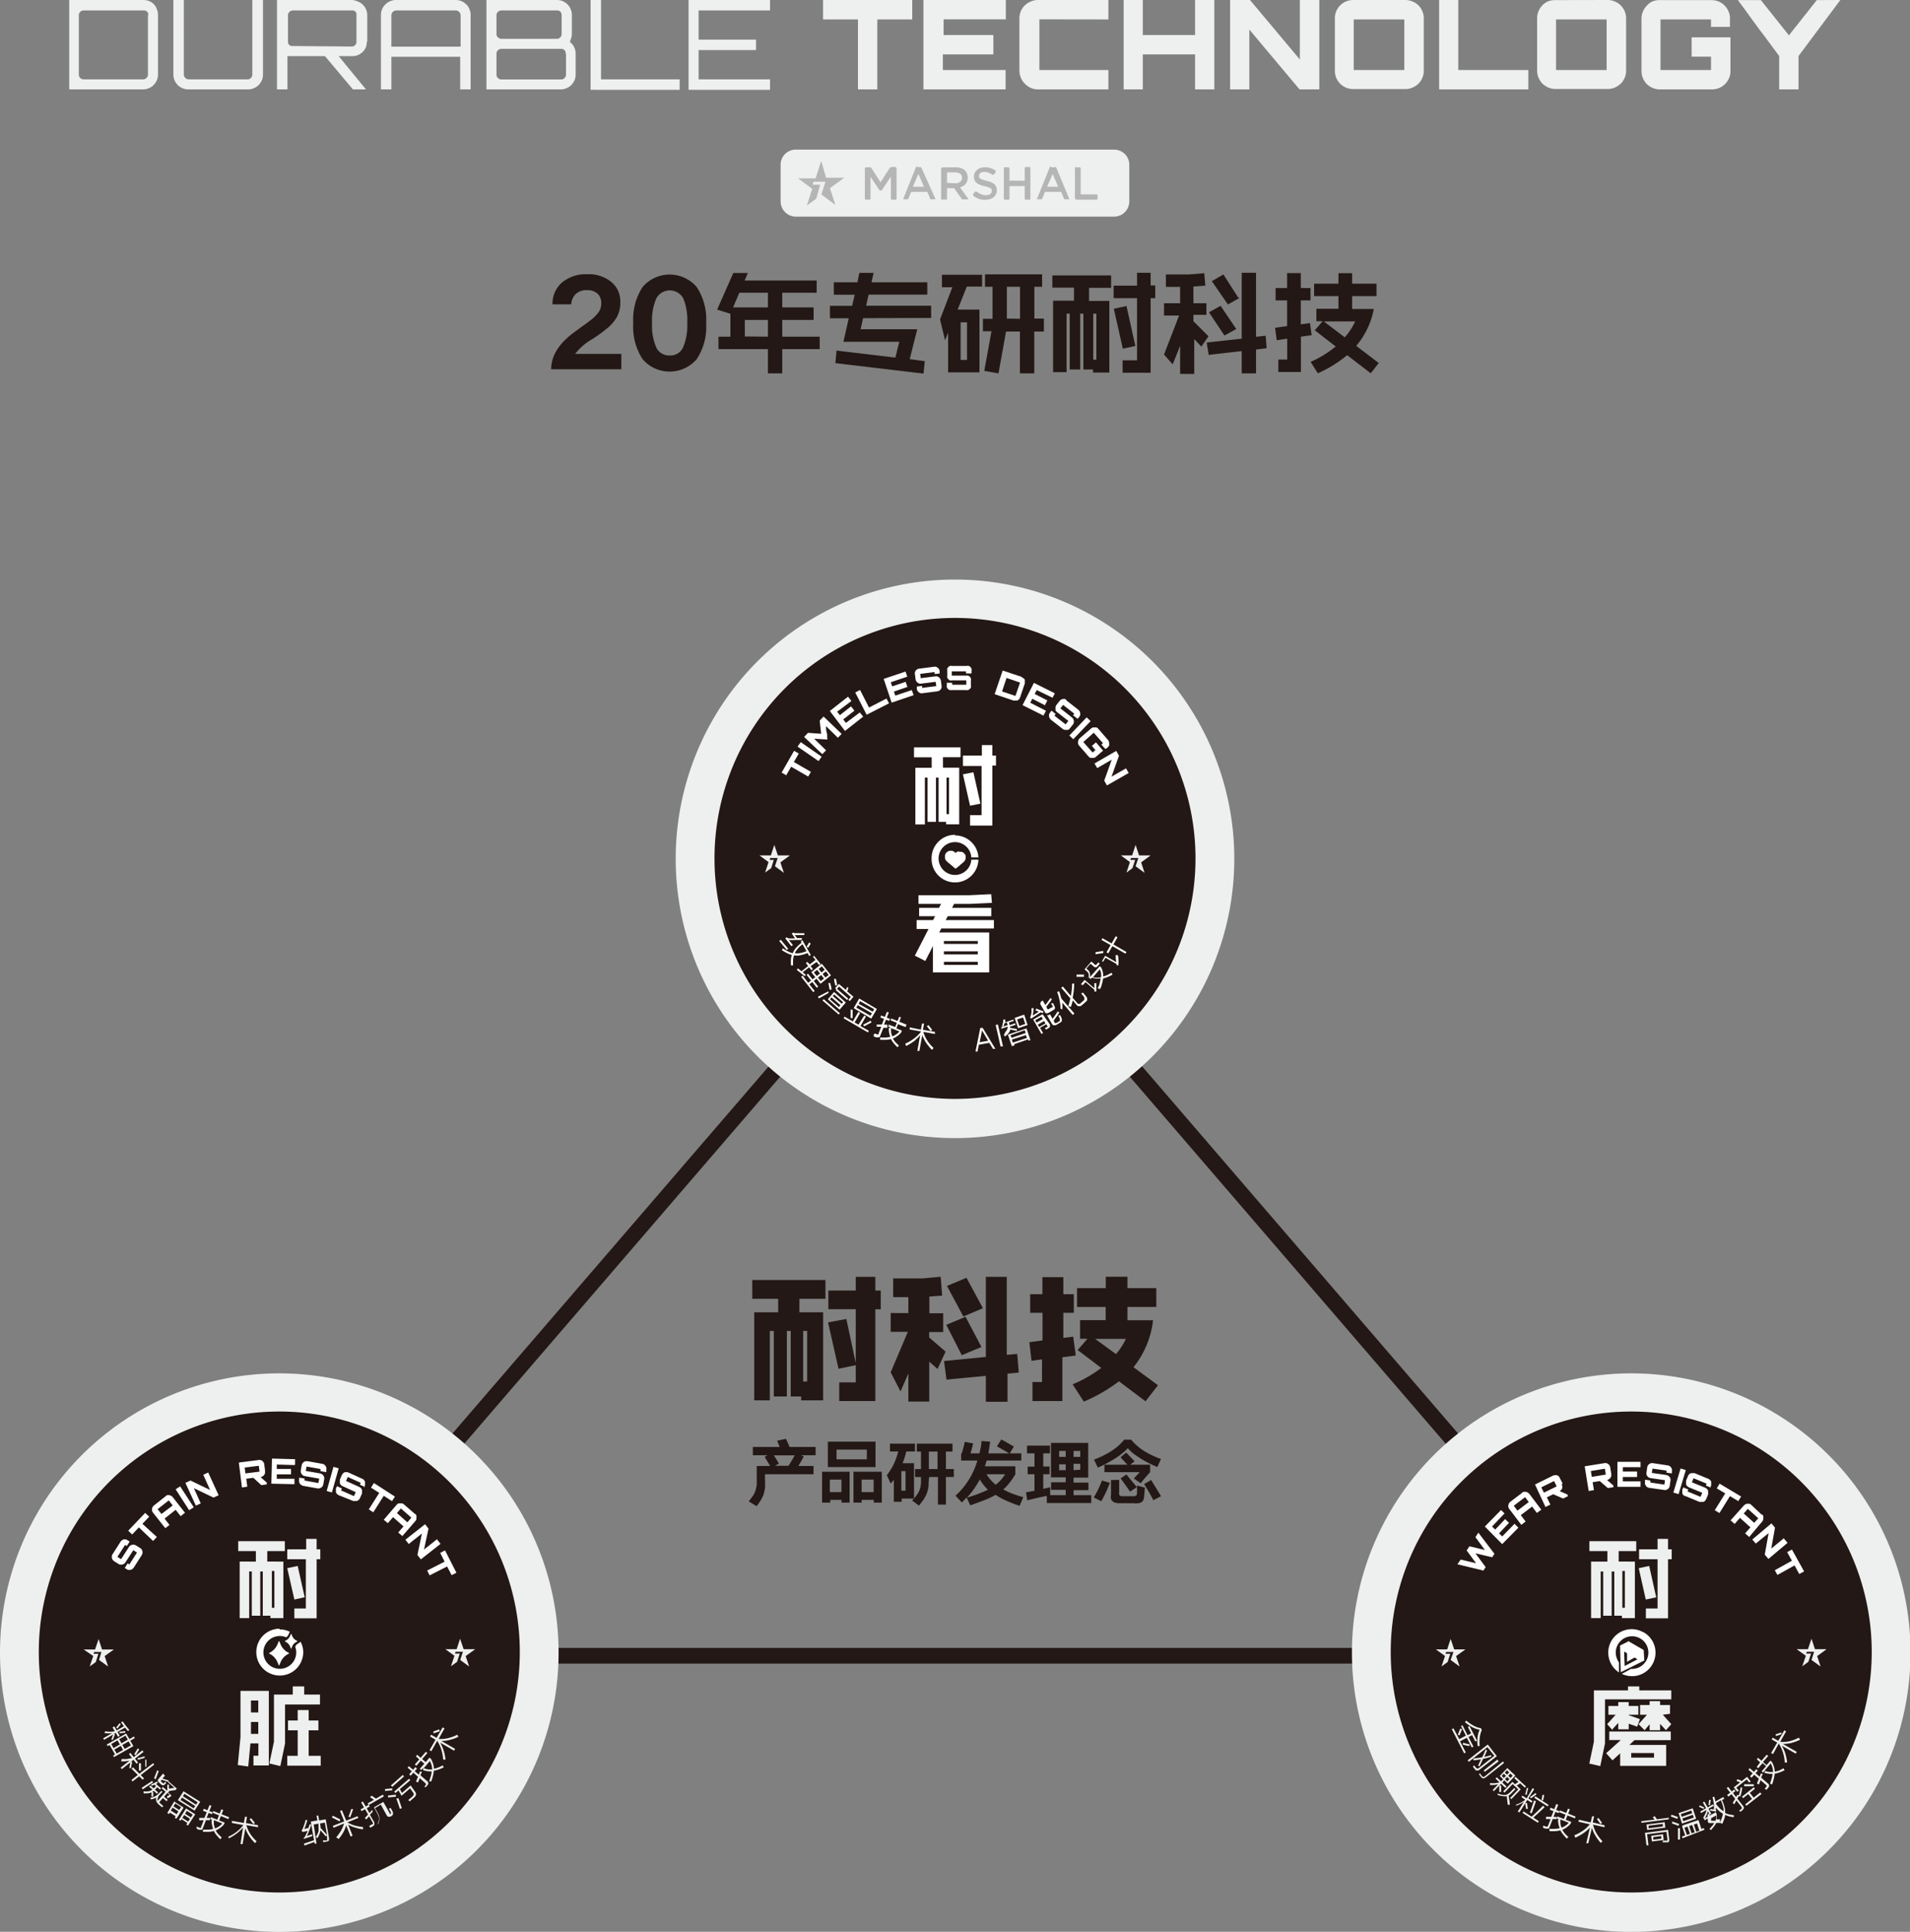
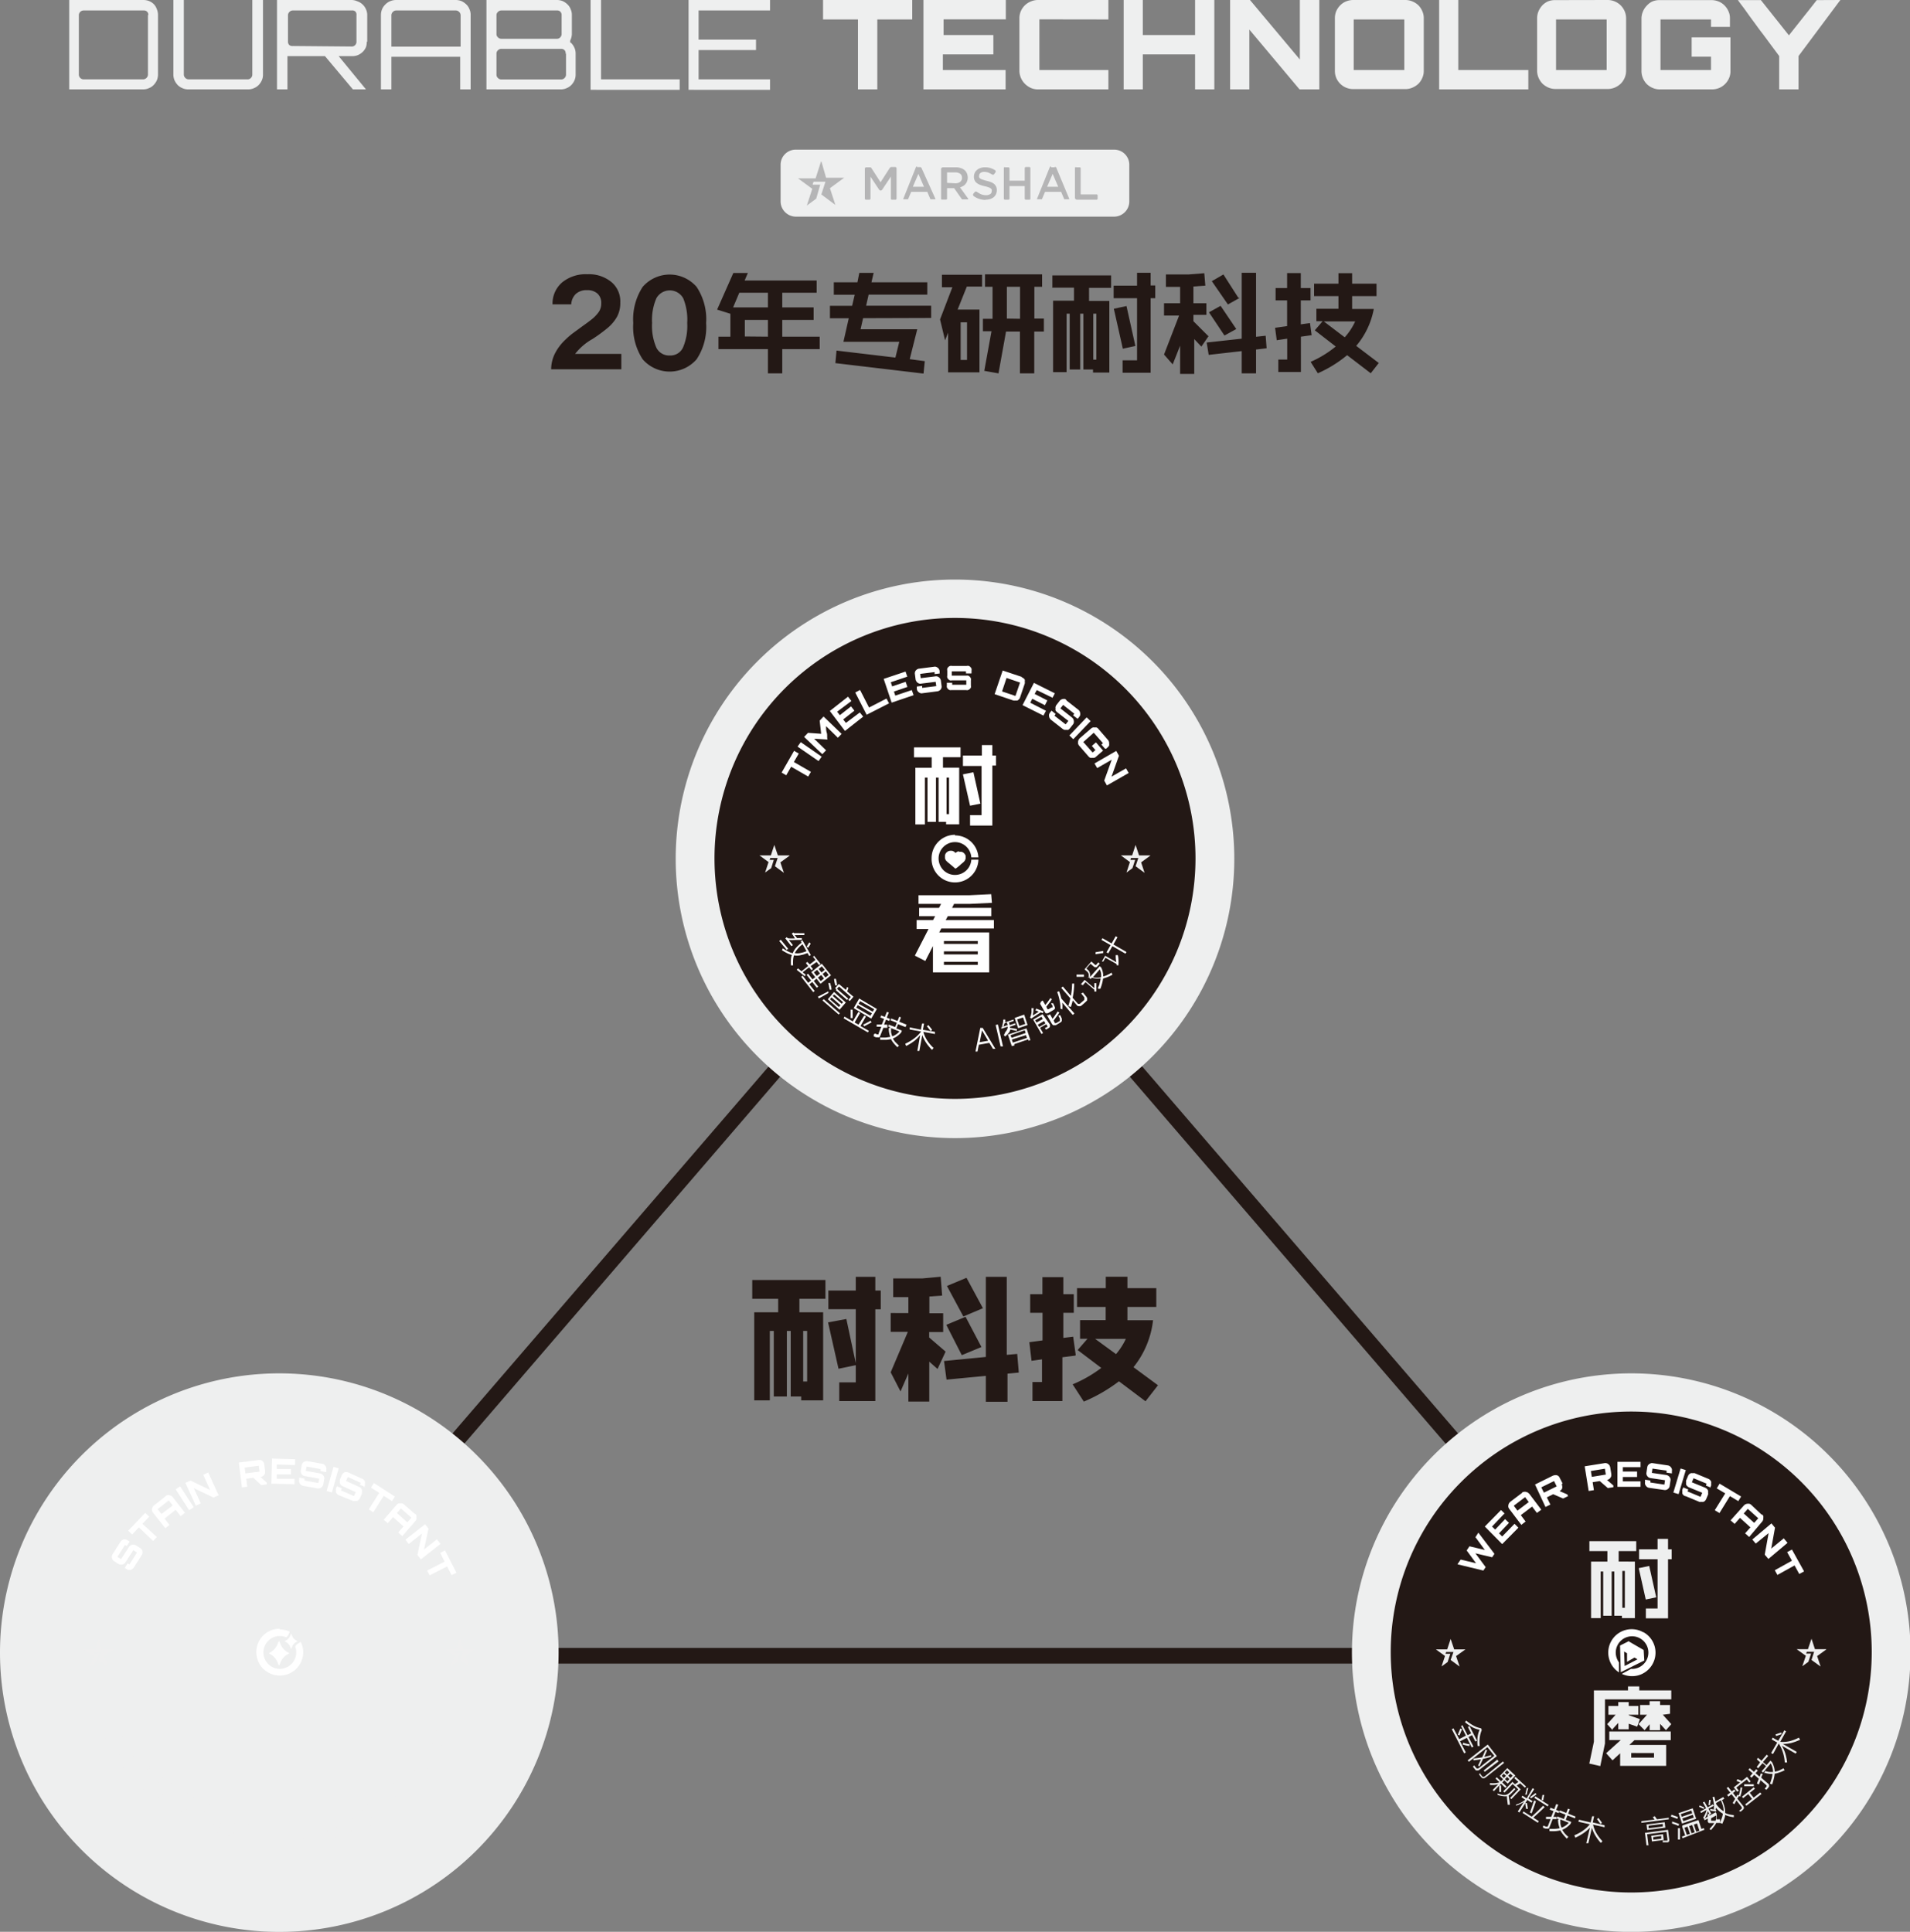
<svg xmlns="http://www.w3.org/2000/svg" viewBox="0 0 182.66 184.76">
  <rect x="0" y="0" width="182.66" height="184.76" fill="#808080" stroke="none" />
  <defs>
    <style>.cls-1,.cls-5{fill:#eeefef;}.cls-1,.cls-3,.cls-6,.cls-8{fill-rule:evenodd;}.cls-2,.cls-3{fill:#b5b5b6;}.cls-4,.cls-6{fill:#231815;}.cls-7{fill:#fff;}.cls-8{fill:#efefef;}</style>
  </defs>
  <g id="图层_2" data-name="图层 2">
    <g id="图层_1-2" data-name="图层 1">
      <path class="cls-1" d="M76.1,14.31h30.45A1.45,1.45,0,0,1,108,15.76v3.5a1.46,1.46,0,0,1-1.45,1.46H76.1a1.47,1.47,0,0,1-1.45-1.46v-3.5a1.45,1.45,0,0,1,1.45-1.45Z" />
      <path class="cls-2" d="M80.73,17l-1.36,1,.52,1.6s0,0,0,0l-1.34-1a0,0,0,0,1,0,0l.39-1.22s0,0,0,0H77.8l-.09.28h.73a0,0,0,0,1,0,0L78.06,19s0,0,0,0l-.9.66s0,0,0,0l.52-1.6-1.36-1s0,0,0,0H78l.51-1.6s.05,0,.05,0L79,17h1.68s0,0,0,0h0Z" />
      <path class="cls-3" d="M96.1,16h.34a.11.11,0,0,1,.1.1v1.18H98V16.07a.11.11,0,0,1,.1-.1h.34a.1.1,0,0,1,.1.1V19a.09.09,0,0,1-.1.1h-.34A.1.1,0,0,1,98,19v-1.2H96.54V19a.1.1,0,0,1-.1.1H96.1A.1.1,0,0,1,96,19V16.07a.11.11,0,0,1,.1-.1Zm6.81,0h.34a.1.1,0,0,1,.1.1v2.49h1.52a.11.11,0,0,1,.1.1V19a.1.1,0,0,1-.1.1H103a.2.2,0,0,1-.2-.19V16.07a.11.11,0,0,1,.1-.1Zm-1.71,1.86-.53-1.23-.53,1.23Zm-6.94,1.26a1.91,1.91,0,0,1-.68-.12,1.87,1.87,0,0,1-.48-.26.17.17,0,0,1,0-.23l.13-.15a.16.16,0,0,1,.21,0,2.49,2.49,0,0,0,.34.2,1.24,1.24,0,0,0,.52.11.68.68,0,0,0,.4-.11.31.31,0,0,0,.14-.28h0a.36.36,0,0,0,0-.15.4.4,0,0,0-.11-.12.69.69,0,0,0-.21-.1,1.88,1.88,0,0,0-.35-.1,3.35,3.35,0,0,1-.44-.13,1.22,1.22,0,0,1-.32-.18.62.62,0,0,1-.2-.25.8.8,0,0,1-.07-.36h0a.86.86,0,0,1,.08-.36.74.74,0,0,1,.22-.28.88.88,0,0,1,.33-.18,1.16,1.16,0,0,1,.42-.07,1.7,1.7,0,0,1,.61.1,1.93,1.93,0,0,1,.38.19.16.16,0,0,1,0,.22l-.12.16a.15.15,0,0,1-.21,0l-.29-.15a1.25,1.25,0,0,0-.42-.08.58.58,0,0,0-.37.1.32.32,0,0,0-.13.26h0a.41.41,0,0,0,0,.16.31.31,0,0,0,.11.12.83.83,0,0,0,.23.1,2.66,2.66,0,0,0,.36.11,3.68,3.68,0,0,1,.43.13,1.15,1.15,0,0,1,.31.18,1,1,0,0,1,.19.26.81.81,0,0,1,.06.33h0a.92.92,0,0,1-.08.38.8.8,0,0,1-.22.29,1.06,1.06,0,0,1-.35.18,1.51,1.51,0,0,1-.44.06Zm-2.9-1.59a.75.75,0,0,0,.47-.14A.47.47,0,0,0,92,17h0a.47.47,0,0,0-.17-.38.8.8,0,0,0-.47-.13h-.79v1Zm-3,.33-.53-1.23-.53,1.23Zm-3.28-1.78-.87,1.35a0,0,0,0,1,0,0l-.87-1.35a.16.16,0,0,0-.14-.08h-.36a.13.13,0,0,0-.13.13V19a.1.1,0,0,0,.1.1h.34a.1.1,0,0,0,.1-.1v-2.1l.83,1.25a.17.17,0,0,0,.28,0l.84-1.26V19a.09.09,0,0,0,.1.1h.34a.1.1,0,0,0,.1-.1V16.1a.13.13,0,0,0-.13-.13h-.36a.16.16,0,0,0-.14.08Zm2.6-.1H88a.17.17,0,0,1,.13.09L89.45,19s0,.06,0,.06h-.47s0,0,0,0l-.3-.71H87.14l-.3.71s0,0,0,0h-.45a0,0,0,0,1,0-.06L87.59,16a.14.14,0,0,1,.13-.09Zm2.31.21a.2.2,0,0,1,.19-.19H91.4a1.38,1.38,0,0,1,.52.09.91.91,0,0,1,.37.22.85.85,0,0,1,.19.3,1.06,1.06,0,0,1,.07.37h0a.9.9,0,0,1-.06.34.7.7,0,0,1-.15.27.74.74,0,0,1-.23.2,1.36,1.36,0,0,1-.3.13L92.59,19a0,0,0,0,1,0,.07H92l0,0L91.25,18h-.68v1a.09.09,0,0,1-.09.09h-.36A.09.09,0,0,1,90,19v-2.8ZM100.52,16h.31A.14.14,0,0,1,101,16L102.25,19s0,.06,0,.06h-.47s0,0,0,0l-.3-.71H99.94l-.3.71a.05.05,0,0,1,0,0h-.46a0,0,0,0,1,0-.06L100.39,16a.14.14,0,0,1,.13-.09Z" />
      <path class="cls-4" d="M78.39,32.2H74.81V30.6h3V29.4h-3V28H78.1V26.83H71.21l.31-.72H70.13l-1.55,3.5,1.27.4V32.2H68.71v1.19h4.73v2.32h1.37V33.39h3.58V32.2ZM70.7,28h2.74V29.4H70.11L70.7,28Zm.53,4.18V30.6h2.21v1.6Zm17.82-1.77V29.24H82.83l.24-1.06h5.61V27H83.34l.21-.9H82.18L82,27H79.74v1.19h2l-.25,1.06H79.37v1.19h1.8l-.51,2.25H86l-.37,1.51L80,33.53l-.11,1.2,8.43,1,.12-1.19L87,34.35l.72-2.86H82.3l.24-1.06Zm10.79.06h-.92V27.43h.74V26.24H94.2v1.19h.72v3.06H94v1.19h.82l-.69,3.79,1.36.24.72-4h1.33v4h1.37v-4h.92V30.49Zm-9.76-3h1l-1.18,3.08.48,2,.29-.73v3.79h3v-6H91.58l.88-2.2h1.46V26.28H90.08v1.18Zm6.21,3V27.43h1.26v3.06Zm-3.81.36v3.6h-.61v-3.6Zm18-3.53h-.44V26.09h-1.3v1.23h-2.24v1.2h2.24v5.94h-1.38v1.19h2.68V28.52h.44v-1.2Zm-9.9.21h2.13v1.25h-2v6.83H102V30h.3v5.34h1V30h.31v5.34h.92v.29h1.56V28.78h-1.94V27.53h2.11V26.34h-5.62v1.19Zm8,5.58-.85-3.82-1.21.26.86,3.82,1.2-.26Zm-3.73,1.31h-.3V30h.3v4.44Zm16.28-1.11-.09-1.18-.92.1V26.09h-1.37v6.3l-3.35.37.19,1.18,3.16-.36v2.13h1.37V33.43l1-.12Zm-5.63-1.2-1.37-1.37v-.61h1.24V29h-1.24V27.4l1.14-.08-.1-1.19-1.51.12H111.5v1.19h1.36V29h-1.54v1.18h1.44l-1.44,3.73.83.94.71-1.79v2.7h1.35V32.43l.68.72.69-1Zm2.92-3.62L117,26.25l-1.11.64,1.54,2.23,1.12-.63Zm-.19,3-1.5-2.22-1.11.62,1.48,2.22,1.13-.62Zm13.59,3.22-2.12-1.61a7.58,7.58,0,0,0,1.68-3.53h-2.07V28.32h2.33V27.13h-2.33v-1H128v1h-2.33v1.19H128v1.21h-2.11v1.19h.6l-.75.87,2,1.55a10.33,10.33,0,0,1-2.4,1.47l.69,1.09a11.89,11.89,0,0,0,2.8-1.73l2.26,1.73.78-1Zm-6.38-2.61-.16-1.18-.88.12V28.73h.93V27.55h-.93V26.12h-1.31v1.43h-1.1v1.18h1.1v2.46l-1.15.16.16,1.19,1-.15v2h-.85v1.19h2.16V32.2l1-.14Zm4.16-1.34a5.89,5.89,0,0,1-1,1.52l-2-1.52Z" />
      <path class="cls-4" d="M52.71,35.22a3.42,3.42,0,0,1,.36-1.41,4.75,4.75,0,0,1,1-1.32,7.16,7.16,0,0,1,.73-.63l.9-.66q.65-.46,1-.75a3.46,3.46,0,0,0,.58-.64A1.44,1.44,0,0,0,57.5,29a1.19,1.19,0,0,0-.36-.92,1.44,1.44,0,0,0-1-.33,1.52,1.52,0,0,0-1.07.36,1.48,1.48,0,0,0-.44,1H52.84A2.67,2.67,0,0,1,53.77,27a3.57,3.57,0,0,1,2.42-.77A3.36,3.36,0,0,1,58.5,27a2.4,2.4,0,0,1,.82,1.93A2.74,2.74,0,0,1,59,30.31a3.89,3.89,0,0,1-.91,1.07,14.81,14.81,0,0,1-1.44,1.05A5.47,5.47,0,0,0,55,33.85v0h4.42v1.47H52.71v-.13Zm7.85-4.32a5.67,5.67,0,0,1,.9-3.46,3.41,3.41,0,0,1,5.16,0,5.6,5.6,0,0,1,.91,3.46,5.58,5.58,0,0,1-.91,3.46,3.41,3.41,0,0,1-5.16,0,5.64,5.64,0,0,1-.9-3.46Zm5.16,0a5.4,5.4,0,0,0-.38-2.37,1.47,1.47,0,0,0-2.57,0,5.25,5.25,0,0,0-.41,2.36,5.22,5.22,0,0,0,.41,2.36,1.36,1.36,0,0,0,1.29.75,1.32,1.32,0,0,0,1.26-.77,5.21,5.21,0,0,0,.4-2.34Z" />
      <path class="cls-5" d="M87.24,0V1.86H83.9V8.55H82.05V1.86H78.71V0Zm9,1.85h-6V3.35H95V5.2H90.17V6.7h6V8.55H88.31V0h7.88V1.86Zm3.16,0V6.7H106V8.55H99.27a1.74,1.74,0,0,1-.69-.14A2,2,0,0,1,98,8a1.76,1.76,0,0,1-.37-.56,1.74,1.74,0,0,1-.14-.69v-5a1.74,1.74,0,0,1,.14-.69A1.76,1.76,0,0,1,98,.52a1.76,1.76,0,0,1,.56-.37A1.74,1.74,0,0,1,99.27,0H106V1.86ZM116.13,0V8.55h-1.84V5.2h-5V8.55h-1.83V0h1.83V3.35h5V0Zm8.18,0h1.86V8.55h-1.89l-4.8-5.72V8.55h-1.84V0h1.9l4.77,5.69V0Zm10.1,0a1.71,1.71,0,0,1,.67.14,1.81,1.81,0,0,1,.57.37,1.76,1.76,0,0,1,.37.56,1.58,1.58,0,0,1,.14.69v5a1.58,1.58,0,0,1-.14.69,1.76,1.76,0,0,1-.37.56,2,2,0,0,1-.57.37,1.71,1.71,0,0,1-.67.14h-5a1.81,1.81,0,0,1-.69-.14,1.76,1.76,0,0,1-.93-.93,1.73,1.73,0,0,1-.13-.69v-5a1.73,1.73,0,0,1,.13-.69,1.79,1.79,0,0,1,.38-.56,1.62,1.62,0,0,1,.55-.37,1.81,1.81,0,0,1,.69-.14ZM129.46,6.7h4.84V1.86h-4.84V6.7ZM137.63,0h1.83V6.7h6.7V8.55h-8.53V0Zm16.12,0a1.72,1.72,0,0,1,.68.14,1.76,1.76,0,0,1,.56.37,1.79,1.79,0,0,1,.38.56,1.74,1.74,0,0,1,.14.69v5a1.74,1.74,0,0,1-.14.69A1.79,1.79,0,0,1,155,8a2,2,0,0,1-.56.37,1.72,1.72,0,0,1-.68.14h-5a1.74,1.74,0,0,1-.69-.14,2,2,0,0,1-.56-.37,2,2,0,0,1-.37-.56,1.74,1.74,0,0,1-.14-.69v-5a1.74,1.74,0,0,1,.14-.69,2,2,0,0,1,.37-.56A1.76,1.76,0,0,1,148,.15a1.74,1.74,0,0,1,.69-.14ZM148.81,6.7h4.84V1.86h-4.84V6.7Zm16.68-4.13h-1.86V1.86H158.8V6.7h4.83V5.42h-1.85V3.57h3.71V6.79a1.58,1.58,0,0,1-.14.69,1.76,1.76,0,0,1-.93.93,1.81,1.81,0,0,1-.69.14h-5a1.72,1.72,0,0,1-.68-.14,1.82,1.82,0,0,1-.56-.37,1.76,1.76,0,0,1-.37-.56,1.74,1.74,0,0,1-.14-.69v-5a1.74,1.74,0,0,1,.14-.69,1.76,1.76,0,0,1,.37-.56A1.66,1.66,0,0,1,158,.15a1.72,1.72,0,0,1,.68-.14h5a1.81,1.81,0,0,1,.69.14,1.62,1.62,0,0,1,.55.37,1.79,1.79,0,0,1,.38.56,1.58,1.58,0,0,1,.14.69v.8ZM176,0l-4,5.36V8.55h-1.85V5.36l-1.55-2.09c-.19-.24-.39-.51-.6-.8l-.63-.86-.61-.85c-.21-.27-.39-.52-.56-.75h2.2l2.68,3.37,1.33-1.68c.46-.58.91-1.14,1.33-1.69Z" />
      <path class="cls-5" d="M13.73,0a1.46,1.46,0,0,1,.55.11,1.34,1.34,0,0,1,.45.31A1.34,1.34,0,0,1,15,.88a1.46,1.46,0,0,1,.11.55V7.12a1.47,1.47,0,0,1-.11.56,1.57,1.57,0,0,1-.31.45,1.19,1.19,0,0,1-.45.3,1.3,1.3,0,0,1-.55.12H6.62V0Zm.46,1.42a.45.45,0,0,0-.14-.32A.45.45,0,0,0,13.73,1H8a.45.45,0,0,0-.33.14.44.44,0,0,0-.13.32V7.12a.44.44,0,0,0,.13.33A.45.45,0,0,0,8,7.59h5.69a.45.45,0,0,0,.32-.14.45.45,0,0,0,.14-.33V1.43ZM24.15,0h1V7.12a1.3,1.3,0,0,1-.11.56,1.54,1.54,0,0,1-.3.45,1.37,1.37,0,0,1-.45.3,1.34,1.34,0,0,1-.56.12H18a1.34,1.34,0,0,1-.56-.12,1.37,1.37,0,0,1-.45-.3,1.77,1.77,0,0,1-.3-.45,1.47,1.47,0,0,1-.11-.56V0h1V7.12a.45.45,0,0,0,.14.33.45.45,0,0,0,.32.14h5.69A.45.45,0,0,0,24,7.45a.44.44,0,0,0,.13-.33V0ZM35.07,4A1.3,1.3,0,0,1,35,4.5a1.37,1.37,0,0,1-.3.45,1.57,1.57,0,0,1-.45.31,1.47,1.47,0,0,1-.56.11h-1.3L35,8.55H33.75L31.08,5.37H27.74l-.25,0V8.55h-1V0h7.11a1.31,1.31,0,0,1,.56.12A1.38,1.38,0,0,1,35,.89a1.31,1.31,0,0,1,.12.56V4Zm-1.43.45A.44.44,0,0,0,34,4.27.44.44,0,0,0,34.09,4V1.45A.44.44,0,0,0,34,1.12.42.42,0,0,0,33.64,1H28a.45.45,0,0,0-.32.14.45.45,0,0,0-.14.33V4a.45.45,0,0,0,.14.32A.48.48,0,0,0,28,4.4ZM43.58,0a1.47,1.47,0,0,1,.56.11,1.57,1.57,0,0,1,.45.31,1.19,1.19,0,0,1,.3.45,1.3,1.3,0,0,1,.12.55V8.55h-1V5.43H37.43V8.55h-1V1.43a1.46,1.46,0,0,1,.11-.55,1.34,1.34,0,0,1,.31-.45,1.34,1.34,0,0,1,.45-.31A1.46,1.46,0,0,1,37.89,0Zm.47,4.46v-3a.45.45,0,0,0-.14-.32A.45.45,0,0,0,43.58,1H37.89a.45.45,0,0,0-.32.14.45.45,0,0,0-.14.32v3Zm10.53-.39a1.45,1.45,0,0,1,.34.47,1.29,1.29,0,0,1,.13.58v2a1.3,1.3,0,0,1-.11.56,1.54,1.54,0,0,1-.3.45,1.37,1.37,0,0,1-.45.3,1.34,1.34,0,0,1-.56.12H46.52V0h6.74a1.47,1.47,0,0,1,.56.11,1.57,1.57,0,0,1,.45.31,1.19,1.19,0,0,1,.3.45,1.3,1.3,0,0,1,.12.55V3.25a1.47,1.47,0,0,1-.16.63l0,.2ZM47.94,1a.45.45,0,0,0-.32.14.41.41,0,0,0-.14.32V3.25a.41.41,0,0,0,.14.32.45.45,0,0,0,.32.14h5.32a.42.42,0,0,0,.32-.14.44.44,0,0,0,.13-.32V1.43a.44.44,0,0,0-.13-.32A.42.42,0,0,0,53.26,1Zm6.15,4.16A.44.44,0,0,0,54,4.81a.45.45,0,0,0-.33-.14H47.94a.45.45,0,0,0-.32.14.41.41,0,0,0-.14.32v2a.42.42,0,0,0,.14.33.45.45,0,0,0,.32.14h5.69A.45.45,0,0,0,54,7.45a.44.44,0,0,0,.13-.33v-2ZM56.48,0h1V7.59H65v1H56.48V0ZM73.64,1H66.81V3.79H72.3v1H66.81V7.59h6.83v1H65.85V0h7.79V1Z" />
      <path class="cls-4" d="M91.33,83.55,27.59,157.61H155.06L91.33,83.55ZM25.38,157.87l66-76.62,67,77.86h-134l1.07-1.24Z" />
-       <path class="cls-4" d="M71.6,143.59l.75.46A4.11,4.11,0,0,0,73,143a4.18,4.18,0,0,0,.16-.7,7.55,7.55,0,0,0,0-.83V141h4.64v-.79H76.35c.18-.29.35-.6.52-.91l-.26-.12H78v-.79H75.51c-.11-.27-.23-.53-.35-.78l-.84.18c.08.2.16.4.25.6H72v.79h1.4l-.27.16c.18.29.35.58.52.87H72.37v1c0,.26,0,.51,0,.77a3.15,3.15,0,0,1-.13.61,2.42,2.42,0,0,1-.19.4,5.23,5.23,0,0,1-.41.55ZM74.5,140c-.16-.28-.32-.55-.5-.81h2c-.19.35-.39.7-.6,1H74.12l.38-.22Zm4.67-2.12v2.43h4.56v-2.43Zm2.45,2.88v2.95h.78v-.26h1.16v.26h.77v-2.95Zm-3,0v2.95h.78v-.26h1.08v.26h.77v-2.95ZM80,138.64H82.9v.93H80v-.93Zm2.39,2.87h1.16v1.2H82.4v-1.2Zm-3,0h1.08v1.2H79.36v-1.2Zm5.44-.38.35.76.3-.36v2.1h.75v-.31h1.17l-.17.19.65.49c.18-.22.35-.44.51-.68a4,4,0,0,0,.23-.46,3.43,3.43,0,0,0,.18-.7q0-.45.06-.9h.84v2.64h.76v-2.64h.76v-.76h-.76v-1.67h.63v-.76H87.68v.76h.4v1.67h-.57v.76h.56a5.32,5.32,0,0,1,0,.69,2.4,2.4,0,0,1-.12.53,2.81,2.81,0,0,1-.17.35,4.49,4.49,0,0,1-.37.49v-3.38H86.32a8.11,8.11,0,0,0,.35-1.12h.83v-.75H85.11v.75h.79a6.52,6.52,0,0,1-.46,1.28,6.1,6.1,0,0,1-.64,1Zm4-.64v-1.66h.83v1.67h-.83Zm-2.64.21h.41v1.87H86.2V140.7ZM91.92,139v.69h1.55a7.23,7.23,0,0,1-2.09,3.36l.61.65.45-.48.35.75c.48-.16.95-.34,1.42-.52a8.59,8.59,0,0,0,1-.48,6.86,6.86,0,0,0,1.1.59,12.38,12.38,0,0,0,1.2.46l.35-.83a10.27,10.27,0,0,1-1.11-.36,6.48,6.48,0,0,1-.8-.38,4,4,0,0,0,.57-.6,7.08,7.08,0,0,0,.58-.85v-.76H94.19c.06-.18.11-.36.16-.55h3.32V139h-1.1l.39-.65c-.4-.23-.79-.46-1.2-.68l-.42.66,1.18.67h-2c.07-.37.12-.75.17-1.12l-.83-.06c0,.4-.11.8-.19,1.18h-.86c.1-.31.18-.63.26-.95l-.8-.15c-.06.26-.12.52-.19.76a2.83,2.83,0,0,1-.14.41Zm1.77,2.48a4.81,4.81,0,0,0,.79,1,12.4,12.4,0,0,1-2,.75,8.53,8.53,0,0,0,1.21-1.71Zm.65-.48h1.78a3.55,3.55,0,0,1-.9,1,4,4,0,0,1-.88-1Zm6.18.77v.72h1.4V143h-1.49l0-.36,0-.4-.66.16V141h.6v-.74h-.6V139h.64v-.74H98.22V139h.71v1.27h-.65V141h.65v1.58l-.81.15.12.76c.61-.15,1.24-.3,1.87-.42v.68h4.25V143h-1.69v-.48h1.42v-.72h-1.42v-.48h1.4V138h-3.56v3.29h1.41v.48Zm2.79-3v.57h-.64v-.57Zm-.64,1.84V140h.64v.56Zm-1.38-1.84h.63v.57h-.63v-.57Zm0,1.28h.63v.56h-.63V140Zm3.33-.45.37.76a10.33,10.33,0,0,0,1.58-.83,6,6,0,0,0,.73-.51,4.43,4.43,0,0,0,.55-.51,6.51,6.51,0,0,0,.54.51c.24.18.48.34.73.5a11.41,11.41,0,0,0,1.56.79l.35-.77a8.5,8.5,0,0,1-1.56-.73,5.58,5.58,0,0,1-1.3-1.12h-.65a5.46,5.46,0,0,1-1.28,1.12,9,9,0,0,1-1.62.79Zm1,.49v.71H109l-.57.6.66.46q.42-.54.9-1.05v-.72h-1.91l.42-.33c-.26-.28-.53-.56-.8-.83l-.54.45.66.71Zm.63,1.46V143a.85.85,0,0,0,0,.36.64.64,0,0,0,.18.25.76.76,0,0,0,.22.11,1.54,1.54,0,0,0,.43.05h1.33a2.59,2.59,0,0,0,.48,0,.91.91,0,0,0,.31-.12.62.62,0,0,0,.14-.18,1.53,1.53,0,0,0,.08-.37l.07-.82-.75-.2c0,.25,0,.49,0,.72a.32.32,0,0,1-.09.24.52.52,0,0,1-.3.06h-1a.36.36,0,0,1-.25-.06.19.19,0,0,1-.07-.11.32.32,0,0,1,0-.17v-1.22Zm-1.65,1.67.72.36a12.26,12.26,0,0,0,.82-1.76l-.76-.22a9.3,9.3,0,0,1-.78,1.62Zm4.82-1.28c.31.5.6,1,.88,1.54l.73-.38c-.3-.52-.61-1-.94-1.55l-.67.39Zm-2.23-.52c.3.41.59.82.88,1.24l.65-.43-1-1.21-.58.4Z" />
      <path class="cls-4" d="M84.23,123.43h-.52v-1.31H81.84v1.31H79.22v1.78h2.62v7H80.26V134h3.45v-8.78h.52v-1.78Zm-12.29.79h2.48v1.29H72.13v8.42h1.49v-6.64H74v6.27h1.25v-6.27h.37v6.27h1v.37h2.1v-8.42H76.45v-1.29h2.49v-1.8h-7v1.8Zm7.25,2.25,1,4.44,1.69-.35-.94-4.41-1.71.32Zm-2,5.66h-.38v-4.84h.38v4.84Zm20.24-.86-.15-1.78-1,.09v-7.46H94.28v7.66l-4,.39.24,1.78,3.76-.36v2.48h2.07v-2.69l1.12-.11Zm-7-2-1.57-1.35v-.52h1.34v-1.8H88.88V124l1.22-.09-.14-1.8-1.75.16H85.42v1.79h1.45v1.52H85.18v1.8h1.64l-1.64,3.87.94,1.83.75-1.72v2.69h2v-3.82l.79.7.78-1.68ZM94,125.12l-1.57-2.91-1.87.78,1.57,2.92,1.87-.79Zm-.14,3.71-1.52-2.89-1.84.77,1.48,2.9,1.88-.78Zm16.9,3.67-2.36-1.74a8.7,8.7,0,0,0,1.87-4.49h-2.45V125h2.76v-1.8h-2.76v-1.09h-2.07v1.09H103V125h2.74v1.26h-2.45v1.78H104l-.94,1.08,2.26,1.71a12.39,12.39,0,0,1-2.74,1.57l1.07,1.65a15.25,15.25,0,0,0,3.36-1.94l2.54,1.91,1.19-1.53Zm-7.88-2.88-.25-1.78-.94.12v-2.4h1v-1.78h-1v-1.63h-2v1.63H98.52v1.78H99.7v2.64l-1.26.17.21,1.78,1-.14v2.17h-.91V134h2.86v-4.19l1.19-.15Zm4.79-1.57a6.49,6.49,0,0,1-.94,1.46l-2-1.46Z" />
      <path class="cls-1" d="M26.71,131.35A26.71,26.71,0,1,1,0,158.06a26.7,26.7,0,0,1,26.71-26.71Z" />
-       <path class="cls-6" d="M26.71,135a23,23,0,1,1-23,23,23,23,0,0,1,23-23Z" />
      <path class="cls-7" d="M12.41,147.42l-.28.44-.17-.1-.73,1.14.35.22.75-1.16a.44.44,0,0,1,.13-.14.71.71,0,0,1,.18-.08.41.41,0,0,1,.19,0,.45.45,0,0,1,.18.07l.4.25a.62.62,0,0,1,.14.14.36.36,0,0,1,.07.17.41.41,0,0,1,0,.19.48.48,0,0,1-.07.18l-.76,1.19a.62.62,0,0,1-.14.14.53.53,0,0,1-.17.08H12.3a.36.36,0,0,1-.18-.07l-.19-.12.28-.44.16.11.73-1.14-.35-.23L12,149.42a.47.47,0,0,1-.14.14.38.38,0,0,1-.17.08.61.61,0,0,1-.19,0,.36.36,0,0,1-.18-.07l-.4-.25a.47.47,0,0,1-.14-.14.53.53,0,0,1-.08-.17.61.61,0,0,1,0-.19.4.4,0,0,1,.07-.18l.76-1.19a.47.47,0,0,1,.14-.14.53.53,0,0,1,.17-.08H12a.45.45,0,0,1,.18.07l.19.12Zm1.48-2.72.38.36-.65.68L15,147l-.36.38-1.36-1.3-.64.68-.38-.36,1.65-1.73Zm1.95-1.62A.61.61,0,0,1,16,143a.55.55,0,0,1,.18,0,.48.48,0,0,1,.18.06.48.48,0,0,1,.16.13l1.17,1.49-.41.33-.48-.61-1.06.84.47.61-.4.31-1.18-1.49a.61.61,0,0,1-.09-.18.55.55,0,0,1,0-.18.48.48,0,0,1,.06-.18.37.37,0,0,1,.13-.15l1.1-.87Zm.66.88-.36-.46-1.07.84.37.46L16.5,144Zm.3-1.52.43-.28,1.3,2-.44.28-1.29-2Zm2.64-1.39.47-.22,1,2.18-.49.22-1.88-.9.66,1.46-.47.21-1-2.18.49-.22,1.87.9-.65-1.45Zm5.9-.34a.67.67,0,0,1,0,.2.56.56,0,0,1-.09.17.53.53,0,0,1-.14.12.42.42,0,0,1-.19.06h0l.29.27.3.27,0,.17-.52.07-.76-.7-.68.09s0,0,0,0h0l.1.76-.51.07-.3-2.38,1.88-.24a.68.68,0,0,1,.2,0,.4.4,0,0,1,.16.08.47.47,0,0,1,.13.15.35.35,0,0,1,.06.18l.08.61Zm-1.87.21,1.35-.17-.07-.56-1.35.17.07.56Zm4.69-.8-1.69-.05v.42l1.36,0v.52l-1.36,0v.42l1.69,0,0,.52-2.21-.05.06-2.4,2.21.06v.52Zm3,.67-.51-.09,0-.2-1.33-.24-.08.42,1.37.24a.45.45,0,0,1,.18.07.53.53,0,0,1,.13.13.38.38,0,0,1,.08.17.34.34,0,0,1,0,.2l-.08.47a.67.67,0,0,1-.07.18.53.53,0,0,1-.13.13.58.58,0,0,1-.18.08.6.6,0,0,1-.19,0L29,142.11a.49.49,0,0,1-.18-.08.44.44,0,0,1-.14-.13.51.51,0,0,1-.07-.17.44.44,0,0,1,0-.2l0-.21.51.09,0,.19,1.33.24.08-.42-1.36-.24a.44.44,0,0,1-.19-.07.54.54,0,0,1-.21-.3.67.67,0,0,1,0-.2l.08-.46a.62.62,0,0,1,.07-.19.53.53,0,0,1,.13-.13.58.58,0,0,1,.18-.08h.19l1.39.25a.36.36,0,0,1,.18.07.44.44,0,0,1,.14.13.53.53,0,0,1,.08.17.67.67,0,0,1,0,.2l0,.22Zm.73-.5.5.14-.65,2.31-.5-.14.65-2.31Zm3,1.92-.47-.21.08-.18-1.24-.56-.17.38,1.26.57a.5.5,0,0,1,.16.11.47.47,0,0,1,.1.16.32.32,0,0,1,0,.19.41.41,0,0,1,0,.19l-.19.43a.4.4,0,0,1-.12.16.39.39,0,0,1-.16.1.58.58,0,0,1-.19,0,.46.46,0,0,1-.19,0L32.39,143a.48.48,0,0,1-.16-.12.44.44,0,0,1-.1-.16.52.52,0,0,1,0-.18.58.58,0,0,1,0-.19l.1-.21.47.22-.09.18,1.24.55.17-.38-1.25-.57a.31.31,0,0,1-.16-.11.39.39,0,0,1-.1-.16.31.31,0,0,1,0-.19.46.46,0,0,1,0-.19l.19-.43a.61.61,0,0,1,.12-.16.54.54,0,0,1,.16-.1l.18,0a.49.49,0,0,1,.2.05l1.28.58a.42.42,0,0,1,.16.11.54.54,0,0,1,.1.16.58.58,0,0,1,0,.19.65.65,0,0,1,0,.19l-.1.2Zm2.88.92-.28.44-.79-.51-1,1.58-.43-.28,1-1.58-.79-.5.28-.44,2,1.29Zm1.93,1.65a.61.61,0,0,1,.12.16.35.35,0,0,1,0,.18.55.55,0,0,1,0,.18.46.46,0,0,1-.1.18l-1.24,1.43-.4-.34.51-.58-1-.89-.5.58-.39-.33,1.24-1.44a.61.61,0,0,1,.16-.12.41.41,0,0,1,.18,0,.43.43,0,0,1,.19,0,.5.5,0,0,1,.17.1l1.06.92Zm-.74.82.38-.45-1-.88-.38.44,1,.89Zm2.85,1.65.32.41-1.88,1.48-.33-.42.43-2.05-1.26,1-.32-.41,1.88-1.48.33.42-.43,2,1.26-1Zm1.84,3.17-.46.23-.43-.83-1.67.85-.24-.46,1.67-.85-.42-.84.46-.24,1.09,2.14Z" />
      <path class="cls-5" d="M30.63,148.18h-.35v-1h-1v1H27.47v.95h1.78v4.71h-1.1v.94h2.13v-5.65h.35v-.95Zm-7.85.17h1.69v1H22.92v5.41h.91v-4.46h.25v4.23h.81v-4.23h.24v4.23h.73v.23H27.1v-5.41H25.56v-1h1.68v-.95H22.78v.95Zm6.36,4.42-.67-3-1,.21.68,3,.95-.21Zm-2.95,1H26v-3.52h.24v3.52Zm4.41,9.25v-.95H29.09v-.78H28v.78h-1.8v4.5l-.44,2.09,1.05.25.45-2.16v-3.73ZM23,161.72v4.41l-.26,2.68,1,.14.21-2.21h.76v1.18h-.47v.93h1.47v-7.13Zm1.7,2.06H24v-1.14h.7v1.14Zm4.82,4.15v-2.44h.93v-.94h-.93v-1H28.47v1h-.93v.94h.93v2.44h-1v.94h3.2v-.94Zm-4.82-2.1H24v-1.14h.7v1.14Z" />
      <path class="cls-5" d="M12.07,165.79l-1.86,1.06.09.15.18-.11.52.91-.18.11.08.14L12.76,167l-.3-.52.43-.25-.08-.15-.43.25-.31-.52Zm-1.14-.67-.17.09.22.37a2.58,2.58,0,0,1-.92,0l-.07.17a2.68,2.68,0,0,0,.75,0l-.87.5.08.15.87-.51-.18.5.16,0,.2-.53-.14,0,.22-.12.21.37.16-.1-.21-.37.72-.41.27.34.14-.11a10.19,10.19,0,0,1-.64-.83l-.15.1.27.37-.69.4-.23-.4Zm.62,1.86.22.39-.61.34-.22-.38.61-.35Zm-.31-.53.22.39-.6.35-.22-.39.6-.35Zm1.28.48-.59.34-.23-.38.6-.34.22.38ZM12,166l.22.38-.6.35-.22-.39L12,166Zm-.57-.38,0,.15a5.14,5.14,0,0,0,.55-.06l0-.15a5,5,0,0,1-.54.06Zm0-.81c-.1.14-.21.28-.32.41l.12.11.32-.42-.12-.1Zm.21,3.46-.06.18a2.51,2.51,0,0,0,.82-.07l-.86.68.11.14.8-.63c0,.18-.06.36-.09.53l.18,0c0-.19.07-.39.1-.59h-.13l.25-.2.3.37.14-.11-.29-.37.82-.65-.12-.14-.82.64-.32-.4-.14.11.3.38-.45.09a3.25,3.25,0,0,1-.54,0Zm3,.37-1.31,1-.61-.61-.14.13.6.6-.61.48.11.14.63-.49.33.32.14-.12-.32-.32,1.29-1-.11-.14Zm-1.35,0c0,.24,0,.47,0,.7h.19c0-.23,0-.47,0-.7Zm.6-.34c0,.22,0,.45,0,.67H14c0-.23,0-.45,0-.67Zm-.72-.15,0,.16.66-.18,0-.16c-.22.07-.43.13-.65.18Zm0-.93-.33.55.14.1.34-.56-.15-.09Zm3,3.1-.11.13.62.54-.52.08c0-.13,0-.25,0-.38H16c0,.19,0,.39,0,.59l-.43-.37-.11.13.38.32-.76.88a.45.45,0,0,1,0-.23.84.84,0,0,1,.13-.29l.33-.35-.11-.1a2.94,2.94,0,0,1-.3.31l-.19.16a1,1,0,0,1-.25.12,1.57,1.57,0,0,1-.31.08l.06.16a1.82,1.82,0,0,0,.51-.18.56.56,0,0,0,0,.34.56.56,0,0,0,.09.17,1.29,1.29,0,0,0,.16.17l.29.25.14-.1-.3-.27-.11-.1.36-.41.35.3.11-.13-.35-.3.32-.37.23.2-.26.13L16,172l.29-.15.11-.13-.36-.31h.1v-.11l.65-.1.12-.14-.77-.67Zm-2.44,1,0,.19a1.88,1.88,0,0,0,.41,0,1.06,1.06,0,0,0,.35-.09l0,.4.16,0,0-.42h-.12a.66.66,0,0,0,.17-.12l.31.27.11-.12-.3-.26.22-.24.26.23.1-.12-.48-.42.17-.1-.09-.13a2.81,2.81,0,0,1-.55.27l.06.14.26-.11.15.13-.22.23h0l-.33-.29-.11.12.32.28a.87.87,0,0,1-.37.16,1.35,1.35,0,0,1-.49,0Zm1.88-1.71-.43.5a.76.76,0,0,0-.08.11.25.25,0,0,0,0,.07.29.29,0,0,0,0,.09l.08.08.23.2.1.08a.14.14,0,0,0,.09,0,.11.11,0,0,0,.07,0l.09-.07.14-.14-.09-.12-.12.12-.06.05,0,0h0s-.05,0-.06-.05l-.16-.14-.05,0s0,0,0,0a.41.41,0,0,1,.05-.09l.08-.08a3.4,3.4,0,0,0,.34.12l.27.08,0-.15a5.18,5.18,0,0,1-.56-.17l.24-.28-.13-.12Zm-1,.85,0-.06-.06-.07-1,.66.1.15,1-.68Zm.42-1.14-.3.77.16.07c.1-.26.2-.52.29-.78l-.15-.06Zm2.52,2-.54.85,1.6,1,.54-.85-1.6-1Zm-.86.93L16,173.39l.16.11.09-.14.55.35-.09.14.16.1.69-1.07-.87-.56Zm1.1.71-.68,1.08.15.1.1-.15.56.36-.1.15.16.1.69-1.08-.88-.56Zm-.15-1.4,1.26.81-.15.23-1.26-.81.15-.23Zm-.38.59.15-.23,1.26.81-.15.22-1.26-.8Zm.35,1.44.56.36-.17.27-.56-.35.17-.28Zm-1.1-.71.55.36-.17.27-.56-.35.18-.28Zm1.36.31.56.36-.18.27-.55-.35.17-.28Zm-1.11-.71.56.36-.18.27-.55-.35.17-.28Zm3.47,1.6a2.2,2.2,0,0,0,.16.84,2.93,2.93,0,0,1-.41.07l-.57,0,0,.21.61,0a3.58,3.58,0,0,0,.43-.08,1.69,1.69,0,0,0,.23.36c.12.15.25.29.38.43l.15-.17a4.17,4.17,0,0,1-.37-.36,2.2,2.2,0,0,1-.21-.32,1.47,1.47,0,0,0,.39-.21,2,2,0,0,0,.4-.36l.07-.17-.53-.21.16-.42.72.29.07-.18-.72-.28.16-.4-.18-.08-.16.41-.61-.24-.06.17.6.24-.16.42-.61-.24-.06.17.25.1-.16,0Zm-1.43.6,0,.2L19,175l.15,0a.22.22,0,0,0,.11,0l.06,0a.83.83,0,0,0,.07-.13l.31-.79h.38v-.21h-.32l.19-.48.31.12.07-.18-.31-.12.2-.5-.18-.07-.2.49-.35-.14-.08.19.36.14-.22.55-.5,0v.22h.43l-.25.65,0,.07,0,0a.06.06,0,0,1-.06,0l-.08,0-.2-.08Zm1.63-.61.83.33a1.64,1.64,0,0,1-.69.47,1.89,1.89,0,0,1-.11-.36,3.15,3.15,0,0,1,0-.44Zm1.37,1.54.09.21a5.1,5.1,0,0,0,.8-.5,3.93,3.93,0,0,0,.55-.53L23,176.37l.2,0,.26-1.5a3.68,3.68,0,0,0,.34.69,4.52,4.52,0,0,0,.59.72l.15-.18a3.84,3.84,0,0,1-.59-.68,3.34,3.34,0,0,1-.39-.86l1.11.2,0-.2-1.15-.2.1-.6-.19,0-.11.59-1.14-.2,0,.2,1.09.2a3.54,3.54,0,0,1-.67.67,4.32,4.32,0,0,1-.78.46ZM23.87,174c.12.15.25.3.36.46l.15-.11c-.12-.16-.24-.31-.37-.46l-.14.11Zm6.33,1.71.16.09a2.22,2.22,0,0,0,.2-.41,1.31,1.31,0,0,0,.09-.34l.52.59.11-.1,0,.28a.49.49,0,0,1,0,.12.11.11,0,0,1,0,.08.09.09,0,0,1-.05,0l-.11,0-.25,0,.07.17.26-.05a.55.55,0,0,0,.17-.05.16.16,0,0,0,.09-.07.16.16,0,0,0,0-.09.5.5,0,0,0,0-.17l-.31-1.76-.63.11-.08-.46-.17,0,.08.46-.63.11.37,2.11.18,0L30,174.5l.46-.08h0c0,.13,0,.26,0,.39a1.66,1.66,0,0,1,0,.32.9.9,0,0,1-.08.23,2.21,2.21,0,0,1-.18.34Zm-1.2,0,.07.17.15-.06.64-.21,0-.18-.51.17a10.06,10.06,0,0,0,.42-1.08l-.15-.05a3,3,0,0,1-.13.36l-.39.1a2.67,2.67,0,0,0,.14-.36,4.74,4.74,0,0,0,.15-.5l-.17,0a3.47,3.47,0,0,1-.13.46c-.05.14-.1.28-.16.41a.18.18,0,0,1-.09.1l.07.16.12,0,.39-.09a5.52,5.52,0,0,1-.26.55.3.3,0,0,1-.12.13Zm2.06-1.4.22,1.2c-.21-.23-.41-.46-.62-.68a3.15,3.15,0,0,0-.05-.43h0l.45-.08Zm-1,1.86,0-.1,0-.08-1,.34.06.18.95-.34Zm2.15-.42.17.14a4.37,4.37,0,0,0,.44-.62,3.48,3.48,0,0,0,.29-.69l.42,1.07.19-.08-.42-1.06a2.8,2.8,0,0,0,.69.29,3.66,3.66,0,0,0,.73.16l0-.22a4.41,4.41,0,0,1-.88-.17,3.11,3.11,0,0,1-.62-.28l1.05-.42-.07-.17-1.09.43-.41-1-.18.07.4,1-1.09.43.07.18,1-.41a3,3,0,0,1-.3.71,4.21,4.21,0,0,1-.47.64Zm1.1-2,.18.06c.1-.26.2-.52.28-.79l-.18,0c-.08.26-.18.52-.28.78Zm-1.57.08c.25.11.49.24.73.37l.08-.18q-.36-.19-.72-.36l-.09.17Zm4.24.6.2,0a2.11,2.11,0,0,0,.09-.36,1.4,1.4,0,0,0,0-.29,1.55,1.55,0,0,0-.07-.23c-.06-.13-.13-.26-.2-.38l-.14-.24.56-.33.55,1,.06.09a.24.24,0,0,0,.09.06.17.17,0,0,0,.1,0,.3.3,0,0,0,.11,0l.09-.05.1-.08a.15.15,0,0,0,.06-.09v-.08a.69.69,0,0,0,0-.13l-.21-.4-.18.06.2.37,0,.08a.11.11,0,0,1,0,0,.09.09,0,0,1-.06.06l0,0-.06,0h0s0,0,0,0l0-.07-.61-1.08-.9.52.2.35c.07.13.14.25.2.38a1.72,1.72,0,0,1,.07.21.61.61,0,0,1,0,.27,2,2,0,0,1-.09.33Zm-.68.23.13.14.2-.12.11-.08a.18.18,0,0,0,.06-.09.2.2,0,0,0,0-.11l0-.1-.42-.73.26-.3,0-.08-.06-.08a3.47,3.47,0,0,1-.25.29l-.26-.46.29-.17-.1-.16-.28.17-.28-.48-.16.09.27.48-.33.19.1.16.33-.19.29.51a3.26,3.26,0,0,1-.31.33l.13.15.28-.31.36.63a.11.11,0,0,1,0,.08,0,0,0,0,1,0,0,.13.13,0,0,1,0,.05l-.06,0-.21.12Zm-.14-2.18.09.16,1.46-.83-.1-.17-.65.38c-.14-.09-.28-.18-.41-.28l-.16.14.37.26-.6.34Zm3.23-.72.83-.72.28.39a.31.31,0,0,1,.06.13.17.17,0,0,1,0,.1.35.35,0,0,1-.05.08l-.11.12-.36.3.15.12.37-.32a1.21,1.21,0,0,0,.16-.16l.06-.12a.43.43,0,0,0,0-.16.56.56,0,0,0-.09-.17l-.42-.59-.83.72-.2-.37,1-.85-.12-.14-1.42,1.23.12.14.29-.25.3.52Zm-1-1,.12.14,1.13-1-.12-.14-1.13,1Zm.72,1.22L38,172l-.1,0c.12.34.23.68.34,1l.19-.06c-.12-.35-.23-.69-.34-1Zm-1-.07.75-.07,0-.19-.75.08,0,.18Zm-.29-.62.69-.06,0-.19-.69.07,0,.18Zm3.62-2a2.18,2.18,0,0,0,.84.13,2,2,0,0,1-.07.41c-.05.18-.11.36-.17.54l.21,0a5.72,5.72,0,0,0,.17-.59,3,3,0,0,0,.07-.43,2.13,2.13,0,0,0,.42-.1,3.49,3.49,0,0,0,.53-.22l-.11-.19a2.77,2.77,0,0,1-.46.22,1.7,1.7,0,0,1-.37.1,2,2,0,0,0-.07-.43,2.21,2.21,0,0,0-.21-.5l-.14-.13-.37.43-.34-.29.5-.58-.14-.12-.5.58-.33-.29-.13.15.33.29-.43.49.15.12.42-.49.34.29-.43.49.14.12.18-.21,0,.16Zm.09,1.55.17.1.16-.17.09-.13a.2.2,0,0,0,0-.11.14.14,0,0,0,0-.07.36.36,0,0,0-.1-.11l-.64-.56.14-.35-.1,0-.1,0c0,.1-.07.2-.1.29l-.39-.33.22-.25-.16-.14-.21.25-.41-.34-.12.14.4.35-.25.29.15.13.25-.29.44.39c-.06.15-.12.31-.19.46l.2.09.16-.41.52.46.06.06,0,0a.14.14,0,0,1,0,.06l0,.07-.14.16Zm0-1.73.58-.68a1.75,1.75,0,0,1,.22.8,1.61,1.61,0,0,1-.38,0,2.88,2.88,0,0,1-.42-.11Zm1.85-.82.23,0a4.87,4.87,0,0,0-.2-.92,3.93,3.93,0,0,0-.31-.7l1.33.77.09-.18-1.32-.76a2.77,2.77,0,0,0,.76-.08,4.6,4.6,0,0,0,.88-.31l-.11-.2a3.8,3.8,0,0,1-.85.32,2.93,2.93,0,0,1-.93.08l.56-1-.18-.1-.58,1-.52-.3-.1.17.52.31-.57,1,.17.1.56-1a3.54,3.54,0,0,1,.4.86,4.47,4.47,0,0,1,.17.9Zm-.88-2.52.56-.19-.06-.18-.55.2,0,.17Z" />
      <path class="cls-8" d="M10.89,157.76l-.88.63.33,1s0,0,0,0l-.87-.63v0L9.7,158H9l-.05.17s0,0,0,0h.46s0,0,0,0l-.25.79,0,0-.58.42s0,0,0,0l.34-1L8,157.76a0,0,0,0,1,0,0H9.09l.34-1a0,0,0,0,1,0,0l.33,1h1.09s0,0,0,0h0Z" />
      <path class="cls-8" d="M45.41,157.76l-.88.63.34,1s0,0,0,0l-.86-.63s0,0,0,0l.26-.78h-.7l-.06.17h.46a0,0,0,0,1,0,0l-.26.79,0,0-.58.42s0,0,0,0l.33-1-.87-.63s0,0,0,0h1.08l.33-1s0,0,0,0l.34,1H45.4s0,0,0,0h0Z" />
      <path class="cls-7" d="M26.66,159.27l-.12-.29a1.59,1.59,0,0,0-.57-.7l-.26-.16s0,0,0,0,0,0,0,0l.26-.16a1.59,1.59,0,0,0,.57-.7l.12-.29a.05.05,0,0,1,.05,0,.05.05,0,0,1,0,0l.12.29a1.59,1.59,0,0,0,.57.7l.27.16a.05.05,0,0,1,0,0l0,0-.27.16a1.59,1.59,0,0,0-.57.7l-.12.29a.05.05,0,0,1,0,0,.05.05,0,0,1-.05,0Z" />
      <path class="cls-7" d="M26.71,155.84a2.23,2.23,0,0,1,1,.22s0,0,0,0l-.1.23h0a.81.81,0,0,1-.1.18.75.75,0,0,1-.14.12h0a1.58,1.58,0,0,0-.61-.12,1.56,1.56,0,0,0-1.11.46,1.57,1.57,0,0,0,0,2.22,1.56,1.56,0,0,0,1.11.46,1.6,1.6,0,0,0,1.11-.46,1.58,1.58,0,0,0,.46-1.11,1.68,1.68,0,0,0-.1-.55,1.19,1.19,0,0,1,.09-.15.53.53,0,0,1,.14-.12l.2-.13a.3.3,0,0,0,.08-.08h0a2.14,2.14,0,0,1,.26,1,2.24,2.24,0,0,1-2.24,2.24,2.27,2.27,0,0,1-1.59-.65,2.25,2.25,0,0,1,0-3.18,2.27,2.27,0,0,1,1.59-.65Z" />
      <path class="cls-7" d="M27.84,157.71l-.1-.23a.77.77,0,0,0-.32-.39l-.2-.12a0,0,0,0,1,0,0v0l.2-.12a.82.82,0,0,0,.32-.39l.1-.23a0,0,0,0,1,0,0s0,0,0,0l.1.23a.82.82,0,0,0,.32.39l.2.12v0a0,0,0,0,1,0,0l-.2.12a.77.77,0,0,0-.32.39l-.1.23s0,0,0,0l0,0Z" />
      <path class="cls-1" d="M91.33,55.43A26.71,26.71,0,1,1,64.62,82.14,26.7,26.7,0,0,1,91.33,55.43Z" />
      <path class="cls-6" d="M91.33,59.1a23,23,0,1,1-23,23,23,23,0,0,1,23-23Z" />
      <path class="cls-7" d="M95.25,72.26H94.9v-1h-1v1H92.09v1h1.78v4.7h-1.1v1H94.9V73.22h.35v-1Zm-7.84.17H89.1v1H87.54v5.42h.91V74.37h.25V78.6h.81V74.37h.25V78.6h.72v.24h1.25V73.42H90.18v-1h1.68v-.94H87.41v.94Zm6.35,4.43-.67-3-1,.2.68,3,1-.2Zm-3,1h-.24V74.37h.24v3.52ZM95.05,88.8V88H90.44l.2-.37H94.8v-.8H91.05l.19-.38h1.48l2.14-.1-.07-.83-2.07.1H87.84v.83H90l-.2.38H87.9v.8h1.53l-.2.37H87.66v.85H88.8l-1.31,2.55,1,.51.73-1.43V93H94.6V89.18H89.82l.2-.38ZM93.51,90v.28H90.27V90Zm-3.24,1.28v-.29h3.24v.29Zm0,1v-.29h3.24v.29Z" />
      <path class="cls-7" d="M74.87,90.69l-.09.19a5.54,5.54,0,0,0,.53.3,2.6,2.6,0,0,0,.42.15,1.57,1.57,0,0,0-.09.43,5.42,5.42,0,0,0,0,.57h.21a3.39,3.39,0,0,1,0-.55,1.86,1.86,0,0,1,.08-.41,1.76,1.76,0,0,0,.56,0l.35-.08.39-.14.15.28.16-.09-.8-1.41-.16.1.08.13a4,4,0,0,0-.56.52,1.86,1.86,0,0,0-.29.49,1.92,1.92,0,0,1-.42-.16,5.24,5.24,0,0,1-.51-.3Zm.37-1.06-.14.13a.69.69,0,0,1,.11.13l.47.6.15-.1-.39-.49a5.27,5.27,0,0,0,.56,0c.23,0,.45,0,.68,0v-.18h-.46L76,89.43a3.46,3.46,0,0,0,.46,0l.46,0,0-.18a5.07,5.07,0,0,1-.55,0H76a.17.17,0,0,1-.14-.07l-.14.13.09.1.22.34a5.44,5.44,0,0,1-.58,0,.31.31,0,0,1-.19-.09ZM76,91.18a1.88,1.88,0,0,1,.27-.42,2.56,2.56,0,0,1,.48-.45l.38.66a2.94,2.94,0,0,1-.64.19,1.6,1.6,0,0,1-.49,0Zm-.75-.35.08-.06.07,0-.73-.89-.15.12c.25.29.49.57.73.87Zm2.14-.7-.25.41.15.11.24-.4-.14-.12Zm-.11,3-.14.11.43.54-.28.22-.53-.68-.14.1,1.15,1.47.14-.11-.51-.64.28-.22.43.55.14-.11-.43-.54.27-.22.38.49,1-.81-.88-1.11-1,.81.38.48-.27.21-.42-.54Zm.61-1.73-.14.11.24.3-.55.43L77.21,92l-.14.11.22.28-.64.51-.33-.28-.13.13.78.63L77,93.3l.06-.07c-.1-.08-.2-.15-.3-.24l.62-.48.22.28.14-.11-.22-.28L78.1,92l.23.3.14-.11-.59-.74Zm.33,2.1.32-.25.26.34-.31.25-.27-.34Zm-.06-.73.26.34-.31.24L77.83,93l.32-.25Zm1.09.48-.31.24-.27-.34.31-.25.27.35Zm-.65-.83.27.34-.31.25-.27-.34.31-.25Zm1.17,2.45-.6.7,1.12,1,.6-.69-1.12-1Zm.45-.76-.35.4.13.12.24-.28,1.13,1-.24.28.14.11.35-.41-.6-.51.12-.34L81,94.39c0,.1-.07.19-.1.29l-.65-.55Zm-1.45,1.45-.11.13,1.55,1.34.11-.12-1.55-1.35Zm1-.45.86.74L80.5,96l-.86-.74.15-.17Zm-.4.46.15-.18.86.75-.15.17-.86-.74Zm.67-1-.11.13,1.08.94.11-.13-1.08-.94Zm-.82.39,0-.07,0-.08-1,.52.09.16c.32-.17.63-.35.94-.53Zm0-.95.12.65.18,0c0-.21-.08-.43-.13-.64l-.17,0Zm.55-.39c0,.21.07.42.11.63l.17,0c0-.21-.07-.42-.11-.63l-.17,0Zm2.4,1.88-.53.92,1.68,1,.54-.92-1.69-1Zm-1.41,1.74-.08.15L83,98.74l.09-.15-.8-.46.52-.91-.16-.09L82.1,98l-.37-.21.53-.91-.17-.1-.53.91-.8-.46Zm1.49-1.49,1.35.77-.14.24L82.11,96l.14-.24Zm-.36.62.14-.24,1.35.78-.14.24-1.35-.78Zm-.54.19c0,.27,0,.54,0,.81l.19,0c0-.26,0-.53,0-.8ZM82.55,98l.09.16.71-.38-.09-.16c-.24.14-.47.26-.71.38Zm2.45.32a2,2,0,0,0,.15.85l-.4.06a5.72,5.72,0,0,1-.58,0l0,.22c.2,0,.41,0,.61,0a3.21,3.21,0,0,0,.43-.07,2,2,0,0,0,.23.36,3.88,3.88,0,0,0,.39.42l.14-.16c-.13-.11-.25-.24-.37-.36a2.2,2.2,0,0,1-.21-.32,1.47,1.47,0,0,0,.39-.21,2,2,0,0,0,.4-.36l.07-.18-.53-.21.16-.41.72.28L86.7,98,86,97.72l.16-.41L86,97.24l-.16.41-.61-.24-.06.17.6.24-.16.41L85,98l-.06.17.25.11Zm-1.44.61,0,.2.22.08.15,0a.2.2,0,0,0,.11,0,.15.15,0,0,0,.06,0,.37.37,0,0,0,.07-.12l.31-.79h.38V98h-.32l.19-.48.31.12.07-.19-.31-.12.2-.49-.18-.07-.2.49-.35-.14-.08.19.36.14-.22.54-.49,0,0,.21h.44l-.26.65,0,.08,0,0h-.06l-.08,0-.2-.08Zm1.63-.61.83.33a1.64,1.64,0,0,1-.69.47,2.47,2.47,0,0,1-.11-.36,3.25,3.25,0,0,1,0-.44Zm1.38,1.51.09.21a5.1,5.1,0,0,0,.8-.5A3.93,3.93,0,0,0,88,99l-.27,1.51.19,0L88.2,99a3.68,3.68,0,0,0,.34.69,4.52,4.52,0,0,0,.59.72l.15-.18a3.58,3.58,0,0,1-.59-.69,3.13,3.13,0,0,1-.39-.85l1.11.2,0-.2-1.15-.2.11-.6-.19,0-.11.59L87,98.26l0,.2,1.09.19a3,3,0,0,1-.67.67,4.15,4.15,0,0,1-.78.47Zm2.07-1.68.36.46.15-.11c-.12-.16-.24-.31-.37-.46l-.14.11Zm4.88,2.42-.23,0,.46-2.26.23,0,1.21,2-.23,0-.35-.57-1,.18-.13.65Zm.39-2-.22,1.11.81-.14-.59-1Zm1.3-.53.22-.06.49,2.1-.23,0L95.21,98Zm1.17.88.38,1.13L97,100l0-.14,1.35-.46,0,.14.19-.07-.37-1.11-1.74.58Zm.67-1.52.32.94.9-.3-.32-1-.9.31Zm-1.25.78.16,0a2.81,2.81,0,0,0,.1-.31l.25-.09c0,.09,0,.17.08.25a.08.08,0,0,1,0,0l-.63.22,0,.14.61-.2a.63.63,0,0,1-.09.33.94.94,0,0,1-.14.19A2.09,2.09,0,0,1,96,99l.13.13.21-.2.15-.17a.81.81,0,0,0,.13-.3l.63.14,0-.18-.67-.12V98.2l.55-.19-.05-.14-.53.18s0,0,0,0,0-.16-.08-.25l.46-.15,0-.14-.8.27,0-.27h-.18a2.35,2.35,0,0,1-.14.7Zm.83.83L98,98.53l.09.27-1.35.46L96.63,99Zm.14.41L98.12,99l.09.27-1.35.45-.09-.27Zm.5-1.92.57-.19.21.62-.57.2-.21-.63Zm1.53,0,.8,1.39.15-.09-.29-.5.6-.34.12.19,0,.07a0,0,0,0,1,0,0s0,0,0,0l-.06,0-.2.12.12.13.19-.11.12-.08a.24.24,0,0,0,.06-.09v-.08a.61.61,0,0,0,0-.12L99.71,97l-.91.52Zm1.32-.42.47.83.06.08a.24.24,0,0,0,.09.06.14.14,0,0,0,.11,0l.12,0,.39-.23.13-.09a.35.35,0,0,0,.05-.08.2.2,0,0,0,0-.11.65.65,0,0,0,0-.13l-.15-.32-.18.05.15.28,0,.1a.14.14,0,0,1,0,.07l0,.05-.09.06-.27.15-.08,0h-.06l0,0a.18.18,0,0,1,0-.07l-.1-.17.31-.42c.09-.11.16-.23.24-.35l-.17-.1a3.28,3.28,0,0,1-.2.31c-.09.14-.18.26-.28.39l-.24-.43-.16.09ZM99.47,96l.46.8a.44.44,0,0,0,.08.11l.07,0h.09a.26.26,0,0,0,.12-.05l.42-.24.12-.08a.21.21,0,0,0,.06-.1.19.19,0,0,0,0-.08.69.69,0,0,0-.05-.13l-.13-.28-.18,0c0,.08.08.16.13.24l0,.1v0l0,.06-.09,0-.29.17-.07,0a.06.06,0,0,1-.06,0l0,0,0-.07-.09-.16.35-.45a2.75,2.75,0,0,0,.19-.28l-.16-.1a2.9,2.9,0,0,1-.19.29c-.09.13-.19.25-.28.37l-.25-.43-.16.1Zm-.46.62.33.14-.58.37a3.43,3.43,0,0,0,.08-.71h-.19c0,.13,0,.25,0,.38a2.7,2.7,0,0,1-.08.39.23.23,0,0,1-.07.1l.13.13.13-.1.77-.5.19.08.08-.17-.7-.27-.07.15ZM99.25,98l.6-.35.13.23-.6.34L99.25,98ZM99,97.58l.6-.34.13.22-.6.34L99,97.58Zm3.22-1.34.19.07a6.52,6.52,0,0,0,.18-.63l.36.42a.55.55,0,0,0,.14.13l.1,0a.32.32,0,0,0,.14,0,.91.91,0,0,0,.16-.11l.33-.29.14-.14a.3.3,0,0,0,0-.1.2.2,0,0,0,0-.13.5.5,0,0,0-.08-.14l-.31-.39-.17.09.3.37a.41.41,0,0,1,0,.09.22.22,0,0,1,0,.08l0,.06a.76.76,0,0,1-.09.09l-.27.23a.23.23,0,0,1-.1.07.11.11,0,0,1-.08,0l-.06,0a.3.3,0,0,1-.08-.08l-.44-.5a7.76,7.76,0,0,0,.15-1.36h-.2a6.75,6.75,0,0,1-.12,1.18l-.77-.9-.15.13.87,1a5.89,5.89,0,0,1-.2.75Zm-.83.21.2.09a3.63,3.63,0,0,0,0-.65l1,1.18.16-.14-1.25-1.43a5.68,5.68,0,0,0-.22-.7l-.18.08a4.31,4.31,0,0,1,.24.85,3.53,3.53,0,0,1,.08.72Zm3.64-1.88.2,0a5.22,5.22,0,0,0,.18-.56,3.1,3.1,0,0,0,.08-.42l.4-.13a4.59,4.59,0,0,0,.5-.24l-.09-.19a2.93,2.93,0,0,1-.39.21,1.56,1.56,0,0,1-.41.15,1.69,1.69,0,0,0-.2-.87l-.13-.11-1,1.11.13.12.12-.14v0a1.6,1.6,0,0,0,.84.07,2.36,2.36,0,0,1-.1.46c0,.15-.1.31-.16.46Zm-1-1.09h.19a.94.94,0,0,0,0-.41.53.53,0,0,0-.19-.31l-.14-.13.4-.46.3.26.11.08h.07l.09,0a.47.47,0,0,0,.1-.1l.21-.24-.13-.13-.17.19a.09.09,0,0,1-.06.06.05.05,0,0,1,0,0h0l-.07,0-.37-.33-.65.75.22.19a.5.5,0,0,1,.18.27.68.68,0,0,1,0,.14,1.79,1.79,0,0,1,0,.23Zm-.62.65.13.11.27-.31.85.73,0,.06a.43.43,0,0,1,0,.11h.19v-.18c0-.21,0-.42,0-.62l-.19,0,0,.49-.93-.8-.4.46Zm1.15-.71.61-.71a1.32,1.32,0,0,1,.13.38,1.59,1.59,0,0,1,0,.38,1.63,1.63,0,0,1-.76,0Zm-1.6,0,.7,0v-.21c-.24,0-.47,0-.71,0v.19Zm2.38-3.53.87.5-.39.69.17.1.39-.69,1.25.72.1-.16-1.25-.72.39-.69-.17-.1-.39.69-.88-.5-.09.16Zm0,2,.16.09.22-.38,1,.56.07.06,0,.1.18,0a1.42,1.42,0,0,1,0-.2c0-.26,0-.51-.07-.77l-.2,0c0,.22,0,.45.07.68l-1.08-.62-.31.55Zm-.57-.63.74-.11,0-.2-.74.12,0,.19Z" />
      <path class="cls-8" d="M75.51,81.84l-.88.64.34,1s0,0,0,0l-.86-.63a0,0,0,0,1,0,0l.26-.79h-.71l-.05.18H74s0,0,0,0l-.25.79,0,0-.58.42s0,0,0,0l.33-1-.87-.64s0,0,0,0h1.09l.33-1s0,0,0,0l.34,1H75.5s0,0,0,0h0Z" />
      <path class="cls-8" d="M110,81.84l-.87.64.33,1s0,0,0,0l-.86-.63a0,0,0,0,1,0,0l.26-.79h-.7l-.06.18a0,0,0,0,0,0,0h.46a0,0,0,0,1,0,0l-.26.79a0,0,0,0,1,0,0l-.57.42s0,0,0,0l.33-1-.87-.64s0,0,0,0h1.08l.33-1a0,0,0,0,1,0,0l.33,1H110a0,0,0,0,1,0,0h0a0,0,0,0,1,0,0Z" />
      <path class="cls-7" d="M75.94,71.81l.45.26-.47.81,1.63.94-.26.45-1.63-.94-.47.82-.44-.26,1.19-2.08Zm.33-.4.31-.43,2,1.39-.3.42-2-1.38Zm2.12-2.49.37-.39,1.73,1.66-.36.37L79,69.45c0,.21,0,.43.07.64s0,.44.07.64l-1.28-.08L79,71.76l-.36.37L76.9,70.48l.37-.39,1.26.09-.14-1.26Zm3-1.85-1.33,1,.26.33,1.07-.84.32.41-1.07.84.26.33,1.33-1,.32.4-1.74,1.37L79.36,68l1.74-1.37.32.41Zm.4-.84.46-.24.86,1.68,1.67-.86.24.46-2.14,1.09-1.09-2.13Zm5-1.52-1.6.54.13.4,1.29-.44.17.49-1.29.44.13.39L87.2,66l.17.49-2.1.71-.76-2.27,2.09-.7.17.49Zm3.11-.3-.52.06,0-.19L88,64.45l.05.41,1.38-.17a.41.41,0,0,1,.19,0,.56.56,0,0,1,.17.09.33.33,0,0,1,.12.14.4.4,0,0,1,.07.18l.06.47a.44.44,0,0,1,0,.2.53.53,0,0,1-.08.17.44.44,0,0,1-.15.12.35.35,0,0,1-.18.06l-1.4.18a.4.4,0,0,1-.19,0,.46.46,0,0,1-.17-.09.44.44,0,0,1-.13-.14.55.55,0,0,1-.06-.18l0-.23.51-.06,0,.19,1.35-.17-.06-.41-1.37.17a.41.41,0,0,1-.19,0,.46.46,0,0,1-.17-.09.33.33,0,0,1-.12-.14.4.4,0,0,1-.07-.18l-.06-.47a.44.44,0,0,1,0-.2.38.38,0,0,1,.08-.17.53.53,0,0,1,.14-.12.42.42,0,0,1,.19-.06l1.4-.18a.41.41,0,0,1,.19,0,.56.56,0,0,1,.17.09.44.44,0,0,1,.13.14.55.55,0,0,1,.06.18l0,.23Zm3,0h-.52v-.2l-1.36,0v.41l1.39,0a.53.53,0,0,1,.18,0,.64.64,0,0,1,.16.11.54.54,0,0,1,.1.16.43.43,0,0,1,0,.19l0,.48a.43.43,0,0,1,0,.19.42.42,0,0,1-.11.15.54.54,0,0,1-.16.1.41.41,0,0,1-.19,0L91,66a.58.58,0,0,1-.19,0,.91.91,0,0,1-.16-.11.86.86,0,0,1-.1-.16.63.63,0,0,1,0-.19V65.3l.51,0v.19l1.35,0v-.42l-1.38,0a.43.43,0,0,1-.19,0,.42.42,0,0,1-.15-.11.44.44,0,0,1-.1-.16.41.41,0,0,1,0-.19l0-.47a.45.45,0,0,1,0-.2.53.53,0,0,1,.11-.15.44.44,0,0,1,.16-.1.58.58,0,0,1,.19,0l1.41,0a.41.41,0,0,1,.19,0,.4.4,0,0,1,.15.1.57.57,0,0,1,.11.16.64.64,0,0,1,0,.2v.22Zm4.84.38a1,1,0,0,1,.17.1A.72.72,0,0,1,98,65a.41.41,0,0,1,0,.18.46.46,0,0,1,0,.2l-.45,1.33a.4.4,0,0,1-.1.17.79.79,0,0,1-.15.12.61.61,0,0,1-.18,0,.69.69,0,0,1-.2,0l-1.8-.61.77-2.26,1.8.6Zm-1.91,1.34,1.28.43.44-1.28-1.29-.44-.43,1.29Zm4.82.6L99.15,66l-.2.37,1.21.62-.23.46-1.21-.62-.19.38,1.5.77-.24.46-2-1,1.09-2.13,2,1-.24.46Zm2.38,2-.41-.32.12-.15-1.07-.84-.26.33,1.09.86a.57.57,0,0,1,.13.14.64.64,0,0,1,.06.18.58.58,0,0,1,0,.19.38.38,0,0,1-.09.18l-.29.37a.64.64,0,0,1-.15.13.35.35,0,0,1-.18,0,.62.62,0,0,1-.19,0,.56.56,0,0,1-.17-.09l-1.11-.87a.44.44,0,0,1-.12-.15.32.32,0,0,1-.06-.18.41.41,0,0,1,0-.19.56.56,0,0,1,.09-.17l.14-.18.4.32-.12.16,1.07.83.26-.33-1.09-.85a.64.64,0,0,1-.13-.15.35.35,0,0,1,0-.18.37.37,0,0,1,0-.18.51.51,0,0,1,.09-.18l.29-.37a.47.47,0,0,1,.15-.13.64.64,0,0,1,.18-.06.65.65,0,0,1,.19,0A.32.32,0,0,1,102,67l1.11.87a.57.57,0,0,1,.13.14.64.64,0,0,1,.06.18.58.58,0,0,1,0,.19.34.34,0,0,1-.09.18l-.13.17Zm.89-.12.38.36-1.66,1.73-.37-.36,1.65-1.73Zm1.76,3-.35-.4.15-.13-.88-1-1,.89.89,1,.27-.23-.34-.4.39-.34.68.79-.68.59a.42.42,0,0,1-.17.1.62.62,0,0,1-.19,0,.41.41,0,0,1-.18,0,.61.61,0,0,1-.16-.12l-.92-1.06a.56.56,0,0,1-.09-.17.68.68,0,0,1,0-.19.52.52,0,0,1,.17-.34l1.07-.92a.42.42,0,0,1,.17-.1.4.4,0,0,1,.19,0,.41.41,0,0,1,.18,0,.44.44,0,0,1,.15.12l.92,1.06a.46.46,0,0,1,.12.36.58.58,0,0,1,0,.18.61.61,0,0,1-.12.16l-.17.15Zm2,1.87.26.45-2.08,1.19-.26-.46.72-2-1.39.8-.26-.44,2.08-1.2.26.46-.71,2,1.38-.79Z" />
      <path class="cls-7" d="M91.71,81.42a.5.5,0,0,0-.24.09l-.09.07,0,0a.46.46,0,0,1-.07-.07.57.57,0,0,0-.28-.14h-.17a.57.57,0,0,0-.22.07l-.12.09a.54.54,0,0,0-.15.29s0,0,0,.07V82s0,0,0,.07a.6.6,0,0,0,.1.23,2.18,2.18,0,0,0,.22.21l.16.13.25.21.16.14.1.09h0L91.5,83l.25-.2.16-.15.22-.18a.78.78,0,0,0,.16-.2.64.64,0,0,0,.06-.18h0v-.14l0-.09a.51.51,0,0,0-.09-.18.54.54,0,0,0-.27-.2.58.58,0,0,0-.26,0Z" />
      <path class="cls-7" d="M91.33,79.9A2.24,2.24,0,0,1,93.57,82h-.68a1.57,1.57,0,0,0-.45-1,1.57,1.57,0,0,0-2.22,0,1.56,1.56,0,0,0-.46,1.11,1.6,1.6,0,0,0,.46,1.11,1.57,1.57,0,0,0,2.22,0,1.54,1.54,0,0,0,.45-1h.68a2.24,2.24,0,0,1-4.48-.13,2.24,2.24,0,0,1,2.24-2.25Z" />
      <path class="cls-1" d="M156,131.35a26.71,26.71,0,1,1-26.71,26.71A26.71,26.71,0,0,1,156,131.35Z" />
      <path class="cls-6" d="M156,135a23,23,0,1,1-23,23,23,23,0,0,1,23-23Z" />
      <path class="cls-5" d="M159.87,148.18h-.35v-1h-1v1h-1.77v.95h1.77v4.71H157.4v.94h2.12v-5.65h.35v-.95Zm-7.84.17h1.69v1h-1.56v5.41h.92v-4.46h.24v4.23h.81v-4.23h.25v4.23h.73v.23h1.24v-5.41H154.8v-1h1.68v-.95H152v.95Zm6.36,4.42-.67-3-1,.21.67,3,1-.21Zm-3,1h-.24v-3.52h.24v3.52Zm1.38,7.9v-.38h-1.08v.38h-3.26v4.91l-.44,2.09,1.05.24.45-2.16v-4.22h6.34v-.86Zm-2.56,3.71.55-.6v.61h1v-.53l.81.28.26-.72-1.07-.38V164h.92v-.84h-.92v-.37h-1v.37h-.94V164h.69l-.81.9.51.57Zm5.5-1.47v-.84h-.95v-.37h-1v.37h-.91V164h.66l-.81.9.58.58.48-.57v.57h1v-.61l.56.61.51-.58-.81-.9Zm-5.88,2.51H155l-1.4,1.26.61.68.73-.67v1.2h4.4v-2h-3.52l.49-.46h3.47v-.83h-5.88v.83Zm4.35,1.24v.44H156v-.44Z" />
      <path class="cls-5" d="M139.88,165l-.16.08.47.92-.64.33L139,165.3l-.16.08,1.18,2.31.16-.08-.55-1.07.65-.33.47.92.16-.08-.47-.92.34-.18.31.61.16-.08-.71-1.39-.16.08.31.61-.34.18-.47-.92Zm.33-.44-.11.15a3.72,3.72,0,0,0,.66.46,2.44,2.44,0,0,0,.74.27,2.32,2.32,0,0,0-.19.67,3.7,3.7,0,0,0,0,.88h.2a3.39,3.39,0,0,1,0-.78,2.77,2.77,0,0,1,.2-.75l-.08-.17a2.36,2.36,0,0,1-.73-.26,4.42,4.42,0,0,1-.67-.46Zm-.28,2.11-.05.18c.21.06.43.11.65.15l0-.19c-.21,0-.42-.08-.63-.14Zm-.28-1.35c-.07.2-.16.4-.24.59l.17.07.24-.6-.17-.06Zm2.63,1.53-1.92,1.51.11.14,1.78-1.4.66.83-1.47,1.16-.09.05h-.06l-.07,0-.07-.08-.18-.22-.11.13.19.24a.43.43,0,0,0,.11.12l.11,0,.09,0a.39.39,0,0,0,.14-.08l1.65-1.29-.87-1.11Zm-1.37,1.33v.18a5.93,5.93,0,0,0,.72-.1l-.28.61.15.06.33-.71a7.44,7.44,0,0,0,.78-.2l0-.16a5.33,5.33,0,0,1-.66.17l.27-.63-.15-.06c-.1.25-.21.49-.32.73a7.5,7.5,0,0,1-.81.11Zm.65,1.38-.12.14.19.24a.8.8,0,0,0,.13.13l.08,0a.2.2,0,0,0,.11,0l.14-.08,1.75-1.38-.11-.14L142,169.89l-.09.05h-.05l-.06,0a.3.3,0,0,1-.08-.08l-.18-.23Zm1.65-1.28-1.32,1.05.1.13,1.33-1-.11-.14Zm-.72,2.25,0,.18a2.1,2.1,0,0,0,.79-.06l-.53.55.12.11.51-.54c0,.21,0,.41,0,.62h.18c0-.21,0-.41,0-.62h-.17l.16-.17.41.39.12-.12-.41-.39.19-.21.33.32.73-.77-.77-.72-.72.76.32.31-.2.2-.41-.39-.12.12.38.36a1.61,1.61,0,0,1-.38.08,2.68,2.68,0,0,1-.49,0Zm2.17-.13-.9.93.12.12.78-.82.54.51-.78.82.12.11.89-.93-.38-.37.33-.21.45.42.11-.12-1-.92-.12.13.39.36-.33.22-.26-.25Zm-1.43,1.1,0,.18a3.12,3.12,0,0,0,.53.11,1,1,0,0,0,.35,0c0,.27.06.55.08.82l.2,0c0-.3-.08-.59-.11-.88h0a1.75,1.75,0,0,0,.33-.28l.32-.33-.12-.11-.29.3a1.74,1.74,0,0,1-.29.25.64.64,0,0,1-.27.11h-.25l-.43-.11Zm.89-2.19.21.21-.21.21-.21-.2.21-.22Zm.54.52-.21.22-.21-.21.2-.21.22.2Zm-.85-.19.21.2-.2.21-.21-.2.2-.21Zm.12.52.2-.21.22.21-.2.21-.22-.21Zm1.06,2.35,0,.19a3.38,3.38,0,0,0,.74-.36l-.58.91.15.1.57-.89c0,.18.05.36.07.54l.18,0-.09-.56-.16,0,.19-.29.4.26.1-.15-.4-.26.56-.88-.15-.1L146,172l-.41-.26-.09.14.37.25a2.79,2.79,0,0,1-.87.46Zm.71.73-.09.15,1.46.94.09-.15-.52-.34c.37-.33.73-.66,1.08-1l-.15-.14c-.35.36-.72.71-1.09,1.05l-.78-.5Zm1.13-1.44-.1.15,1.28.82.09-.15-1.27-.82Zm-.12.4c-.13.39-.26.78-.4,1.16l.17.07c.14-.39.28-.77.41-1.16l-.18-.07Zm-.39-.33.09.13a6.55,6.55,0,0,0,.53-.39l-.1-.12c-.17.13-.34.26-.52.38Zm-.31-.85-.15.62.16,0c0-.21.09-.42.14-.63l-.15,0Zm1.5.65-.09.5.18,0c0-.17.06-.33.08-.5l-.17,0ZM149,174a2.22,2.22,0,0,0,.16.85,2.9,2.9,0,0,1-.41.06,5.43,5.43,0,0,1-.57,0l0,.22a4.3,4.3,0,0,0,.62,0,3.07,3.07,0,0,0,.42-.07,2.25,2.25,0,0,0,.24.36,5.08,5.08,0,0,0,.38.43l.15-.17a2.53,2.53,0,0,1-.37-.36,2.2,2.2,0,0,1-.21-.32,1.86,1.86,0,0,0,.39-.21,2.25,2.25,0,0,0,.4-.36l.07-.18-.53-.2.16-.42.72.28.06-.17-.71-.28.16-.41-.18-.07-.16.41-.61-.24-.07.17.61.24-.16.41-.61-.24-.07.18.26.1Zm-1.43.61,0,.2.22.08.15,0a.22.22,0,0,0,.11,0l.06,0a.75.75,0,0,0,.07-.12l.31-.79h.38v-.21h-.31l.19-.48.31.12.07-.18-.31-.13.2-.49-.19-.07-.19.49-.36-.14-.07.19.36.14-.22.54-.5,0,0,.22h.44l-.25.65-.05.07,0,0h-.06l-.09,0-.19-.08Zm1.62-.61.83.33a1.55,1.55,0,0,1-.68.47,1.65,1.65,0,0,1-.11-.36,3.13,3.13,0,0,1,0-.44Zm1.38,1.54.08.22a5.07,5.07,0,0,0,.82-.46,3.93,3.93,0,0,0,.58-.5l-.35,1.49.2,0,.34-1.48a3.08,3.08,0,0,0,.3.7,4.52,4.52,0,0,0,.55.75l.16-.16a4.29,4.29,0,0,1-.55-.72,3,3,0,0,1-.35-.87l1.1.25,0-.19-1.13-.27.13-.59-.19,0-.14.59-1.12-.26-.05.19,1.09.25a3.32,3.32,0,0,1-.71.64,4.07,4.07,0,0,1-.8.42Zm2.15-1.57.34.48.15-.11-.34-.47-.15.1Zm4.74.53.07.52,1.73-.22-.06-.52-1.74.22Zm-.15.78.15,1.21.19,0-.13-1.06,1.85-.23.09.68v.1l0,.06-.05,0-.12,0-.28,0,0,.16.32,0,.17,0a.14.14,0,0,0,.08-.05.12.12,0,0,0,.05-.1.43.43,0,0,0,0-.16l-.11-.88-2.23.29Zm.6.3.07.54,1.13-.14-.07-.55-1.13.15Zm.15-1.78c.06.07.11.15.17.23l-1.26.15,0,.16,2.62-.34,0-.15-1.13.15-.21-.3-.19.1Zm-.39.81,1.35-.17,0,.25-1.36.17,0-.25Zm.44,1.09.76-.1,0,.26-.76.09,0-.25Zm2.76-1,.29.85-.31.1.06.16L163,175l-.06-.16-.23.08-.28-.85-1.53.52Zm-.34-1.29.33,1,1.35-.46-.33-1-1.35.46Zm.45.77-.09-.26,1-.35.09.27-1,.34Zm-.23-.68,1-.34.08.26-1,.34-.09-.26Zm.34,1.31.29-.11.24.69-.3.1-.23-.68Zm1.2-.41.23.69-.3.1-.23-.69.3-.1Zm-.75.25.29-.1.24.69-.3.1-.23-.69Zm-.89.2h-.18l0,1.09h.19c0-.36,0-.72,0-1.09Zm-.79-.46q.33.1.66.24l.06-.18c-.22-.09-.44-.16-.67-.24l0,.18Zm-.07-.66.62.23.06-.18-.62-.22-.06.17Zm3.63.63.51,0a1.43,1.43,0,0,1-.16.24l-.29.33.15.1c.1-.11.19-.23.29-.35a1.85,1.85,0,0,0,.21-.33l.4,0h0l.18.08c.07-.16.13-.31.19-.47a2.34,2.34,0,0,0,.09-.38,2.09,2.09,0,0,0,.35.13,3.55,3.55,0,0,0,.47.09l0-.2a2.67,2.67,0,0,1-.48-.08,1.48,1.48,0,0,1-.35-.13,1.91,1.91,0,0,0-.05-.53,3.66,3.66,0,0,0-.25-.7l.22-.12-.1-.17-.75.43a2.66,2.66,0,0,0-.11-.47l-.17.06a4.7,4.7,0,0,1,.13.63,3.37,3.37,0,0,1,0,.55l.19,0v-.19a2.32,2.32,0,0,0,.67.58,1.53,1.53,0,0,1-.08.37,4.62,4.62,0,0,1-.19.47V174l-.34,0a1.18,1.18,0,0,0,0-.56l-.07-.12-.59.33a1.23,1.23,0,0,0,0-.19l-.18.05,0,.24-.36.21.08.13.29-.17v.32Zm-.82-1.1.08.14.52-.3a1.42,1.42,0,0,1-.11.35,2.32,2.32,0,0,1-.22.41l.15.09c.07-.13.14-.26.2-.4a1.8,1.8,0,0,0,.1-.33l.19.33.15-.08-.27-.48.5-.28-.08-.14-.5.29-.31-.55-.15.08.31.55-.56.32Zm1.52-.7v-.12l.45-.26a4.14,4.14,0,0,1,.21.59,2.42,2.42,0,0,1,.06.46,1.77,1.77,0,0,1-.35-.26,2.86,2.86,0,0,1-.36-.41Zm0,1.11a.94.94,0,0,1-.06.47l-.42,0v-.24l.48-.27Zm-.57-.5.57.09,0-.16-.56-.09,0,.16Zm-.16-.53.15,0c0-.16.05-.33.07-.49h-.16l-.06.48Zm-.91.16.44.2.07-.13-.44-.2-.07.13Zm3.82.36.14.12.16-.12.12-.12a.16.16,0,0,0,.05-.11.11.11,0,0,0,0-.08.54.54,0,0,0-.07-.13l-.55-.69.16-.28-.07-.05-.08-.06-.13.23-.3-.39.24-.18-.12-.15-.24.19-.34-.44-.14.12.34.43-.3.23.12.15.3-.23.35.44-.24.4.16.12c.06-.12.13-.24.2-.36l.46.58.05.08s0,0,0,.05a.09.09,0,0,1,0,.06l-.07.07-.16.12Zm.29-1.32.11.14.49-.39.36.46-.65.52.11.14,1.45-1.13-.12-.15-.63.5-.37-.46.49-.39-.11-.14-1.13.9Zm-.79-.9.34.43.15-.11-.24-.29,1-.78.23.3.14-.11-.34-.44-.6.47.06-.1-.39-.15-.08.17.34.14-.6.47Zm1-.1.92,0v-.19l-.92,0v.18Zm-.54.93.17.06a5,5,0,0,0,.19-.87l-.17,0a4,4,0,0,1-.19.83Zm2.41-2.25a2.18,2.18,0,0,0,.84.14,1.87,1.87,0,0,1-.07.4c-.05.18-.11.36-.17.54l.21.06c.07-.2.12-.4.17-.6a3.07,3.07,0,0,0,.07-.42,2.17,2.17,0,0,0,.42-.11,3.49,3.49,0,0,0,.53-.22l-.11-.19a4,4,0,0,1-.46.23,2.49,2.49,0,0,1-.37.09,2.14,2.14,0,0,0-.07-.43,2.21,2.21,0,0,0-.21-.5l-.14-.12-.37.43-.34-.3.5-.58-.14-.12-.5.58-.33-.28-.12.14.32.29L168,169l.14.12.42-.49.34.29-.43.49.14.12.18-.21,0,.16Zm.09,1.55.17.11.16-.18.09-.13a.2.2,0,0,0,0-.11.19.19,0,0,0,0-.07.52.52,0,0,0-.1-.11l-.64-.55c0-.12.09-.24.14-.35l-.09-.05-.1,0-.11.3-.39-.34.22-.25-.16-.13-.21.25-.41-.35-.12.15.4.34-.25.29.15.13.25-.28.44.38-.18.46.19.09.16-.41.53.46.05.06s0,0,0,0a.14.14,0,0,1,0,.06.35.35,0,0,1-.05.08l-.14.15Zm0-1.73.58-.68a1.64,1.64,0,0,1,.22.81,2.42,2.42,0,0,1-.38,0,2.17,2.17,0,0,1-.42-.11Zm1.92-.77.23,0a4.75,4.75,0,0,0-.19-.91,3.42,3.42,0,0,0-.32-.7l1.33.76.1-.17-1.33-.76a3.3,3.3,0,0,0,.77-.08,4.9,4.9,0,0,0,.88-.32l-.12-.2a4.16,4.16,0,0,1-.85.33,2.88,2.88,0,0,1-.93.07l.56-1-.17-.1-.58,1-.53-.3-.1.17.53.3-.58,1,.18.1.55-1a3.37,3.37,0,0,1,.4.86,3.89,3.89,0,0,1,.17.89Zm-.87-2.52.55-.18,0-.18-.56.19.06.17Z" />
      <path class="cls-8" d="M140.13,157.76l-.88.63.34,1s0,0,0,0l-.86-.63s0,0,0,0L139,158h-.7l-.06.17h.46a0,0,0,0,1,0,0l-.26.79,0,0-.58.42s0,0,0,0l.33-1-.87-.63s0,0,0,0h1.08l.33-1s0,0,0,0l.34,1h1.09Z" />
      <path class="cls-8" d="M174.65,157.76l-.87.63.33,1s0,0,0,0l-.87-.63a0,0,0,0,1,0,0l.25-.78h-.7l-.06.17h.47s0,0,0,0l-.26.79s0,0,0,0l-.58.42s0,0,0,0l.34-1-.88-.63s0,0,0,0h1.08l.34-1s0,0,0,0l.33,1h1.08s0,0,0,0h0Z" />
      <path class="cls-7" d="M141.4,146.61l1.52,2-.22.33-1.6-.38.37.5.31.42.3.4-.22.33-2.48-.6.31-.45,1.47.35-.14-.19-.38-.52c-.13-.17-.25-.35-.38-.51l.27-.4,1.47.35-.14-.19-.38-.52c-.13-.17-.25-.35-.38-.51l.3-.46Zm2.47-1.85L142.69,146l.3.29.95-1,.37.36-.95,1,.3.3,1.18-1.21.37.37-1.55,1.57L142,146l1.55-1.58.37.36Zm1.68-2a.48.48,0,0,1,.18-.08.62.62,0,0,1,.19,0l.18.06.15.13,1.15,1.52-.42.31-.46-.61-1.08.82.46.61-.41.32-1.15-1.52a.56.56,0,0,1-.09-.17.62.62,0,0,1,0-.19.64.64,0,0,1,.06-.18.93.93,0,0,1,.13-.15l1.12-.85Zm.65.9-.35-.47-1.08.82.35.47,1.08-.82Zm3.15-1.71a.59.59,0,0,1,.05.19.63.63,0,0,1,0,.19.51.51,0,0,1-.09.16.61.61,0,0,1-.16.12h0l.37.16.37.16.07.16-.47.23-.95-.41-.61.3,0,0h0l.34.69-.47.23-1-2.15,1.7-.84a.67.67,0,0,1,.19-.05.58.58,0,0,1,.19,0,.56.56,0,0,1,.17.09.42.42,0,0,1,.11.16l.28.55Zm-1.7.81,1.22-.6-.25-.51-1.22.6.25.51Zm6.44-1.78a.61.61,0,0,1,0,.19.89.89,0,0,1-.08.17.57.57,0,0,1-.14.13.44.44,0,0,1-.19.07h0l.31.27.3.26,0,.17-.53.08-.77-.67-.68.11s0,0,0,0h0l.12.76-.5.08-.38-2.36,1.87-.3a.45.45,0,0,1,.2,0,.38.38,0,0,1,.17.08.53.53,0,0,1,.13.13.62.62,0,0,1,.07.19l.1.61Zm-1.86.27,1.34-.22-.09-.56-1.34.22.09.56Zm4.66-.93H155.2v.42h1.36v.52H155.2v.42h1.69v.52h-2.21l0-2.39,2.21,0v.52Zm3,.6-.51-.07,0-.2-1.35-.19-.06.41,1.38.2a.45.45,0,0,1,.18.07.43.43,0,0,1,.14.13.35.35,0,0,1,.08.16.45.45,0,0,1,0,.2l-.07.47a.48.48,0,0,1-.06.18.44.44,0,0,1-.13.14.38.38,0,0,1-.17.08.41.41,0,0,1-.19,0l-1.4-.2a.48.48,0,0,1-.18-.06.44.44,0,0,1-.14-.13.56.56,0,0,1-.09-.17.66.66,0,0,1,0-.2l0-.22.51.08,0,.19,1.34.2.06-.42-1.36-.2a.6.6,0,0,1-.19-.06.58.58,0,0,1-.14-.13.45.45,0,0,1-.08-.17.41.41,0,0,1,0-.19l.07-.47a.6.6,0,0,1,.06-.19.86.86,0,0,1,.13-.14l.17-.08a.61.61,0,0,1,.19,0l1.4.21a.48.48,0,0,1,.18.06.44.44,0,0,1,.14.13.46.46,0,0,1,.09.17.61.61,0,0,1,0,.19l0,.22Zm.83-.47.5.15-.69,2.3-.5-.15.69-2.3Zm2.9,1.83-.48-.2.07-.18-1.25-.52-.16.39,1.28.52a.64.64,0,0,1,.16.11.57.57,0,0,1,.11.16,1.16,1.16,0,0,1,0,.18.71.71,0,0,1,0,.2l-.18.43a.71.71,0,0,1-.11.17.54.54,0,0,1-.16.1.58.58,0,0,1-.19,0,.46.46,0,0,1-.19,0l-1.3-.54A.36.36,0,0,1,161,143a.53.53,0,0,1-.11-.15.58.58,0,0,1,0-.19.42.42,0,0,1,0-.19l.09-.21.48.2-.08.18,1.25.52.16-.39-1.27-.52a.64.64,0,0,1-.16-.11.42.42,0,0,1-.11-.16.58.58,0,0,1,0-.18.71.71,0,0,1,0-.2l.18-.43a.5.5,0,0,1,.11-.17.54.54,0,0,1,.16-.1.39.39,0,0,1,.18,0,.48.48,0,0,1,.2,0l1.3.54a.42.42,0,0,1,.16.11.4.4,0,0,1,.1.15.41.41,0,0,1,0,.19.63.63,0,0,1,0,.19l-.09.21Zm2.89.85-.27.44-.8-.48-1,1.62-.45-.27,1-1.61-.81-.48.27-.45,2.06,1.23Zm2,1.72a.29.29,0,0,1,.12.15.41.41,0,0,1,0,.18.46.46,0,0,1-.12.36L167.28,147l-.39-.35.51-.57-1-.91-.51.58-.39-.34,1.27-1.42a.52.52,0,0,1,.34-.17l.19,0a.5.5,0,0,1,.17.1l1,.94Zm-.75.8.39-.44-1-.9-.39.44,1,.9Zm2.85,1.51.34.4-1.83,1.54-.35-.41.37-2.06-1.23,1-.33-.39,1.83-1.54.34.41-.36,2,1.22-1Zm1.92,3.13-.46.25-.45-.82-1.64.91-.25-.45,1.64-.91-.46-.82.46-.25,1.16,2.09Z" />
      <path class="cls-7" d="M157.15,156.11a2.24,2.24,0,0,0-3.06.85,2.24,2.24,0,0,0-.2,1.71,2.22,2.22,0,0,0,.94,1.28l0-.95a1.67,1.67,0,0,1-.25-.52,1.56,1.56,0,1,1,1.91,1.08,1.4,1.4,0,0,1-.5.05l-.89.48a2.29,2.29,0,0,0,1.58.14,2.25,2.25,0,0,0,1.35-1.06,2.24,2.24,0,0,0-.85-3.06Z" />
      <path class="cls-7" d="M155.79,157l1.4.81.06,1L155,159.93l-.07-2.55.86-.43Zm-.42,2.34,1.23-.64-.29-.17-.71.41v-.82l-.28-.16.05,1.38Z" />
    </g>
  </g>
</svg>